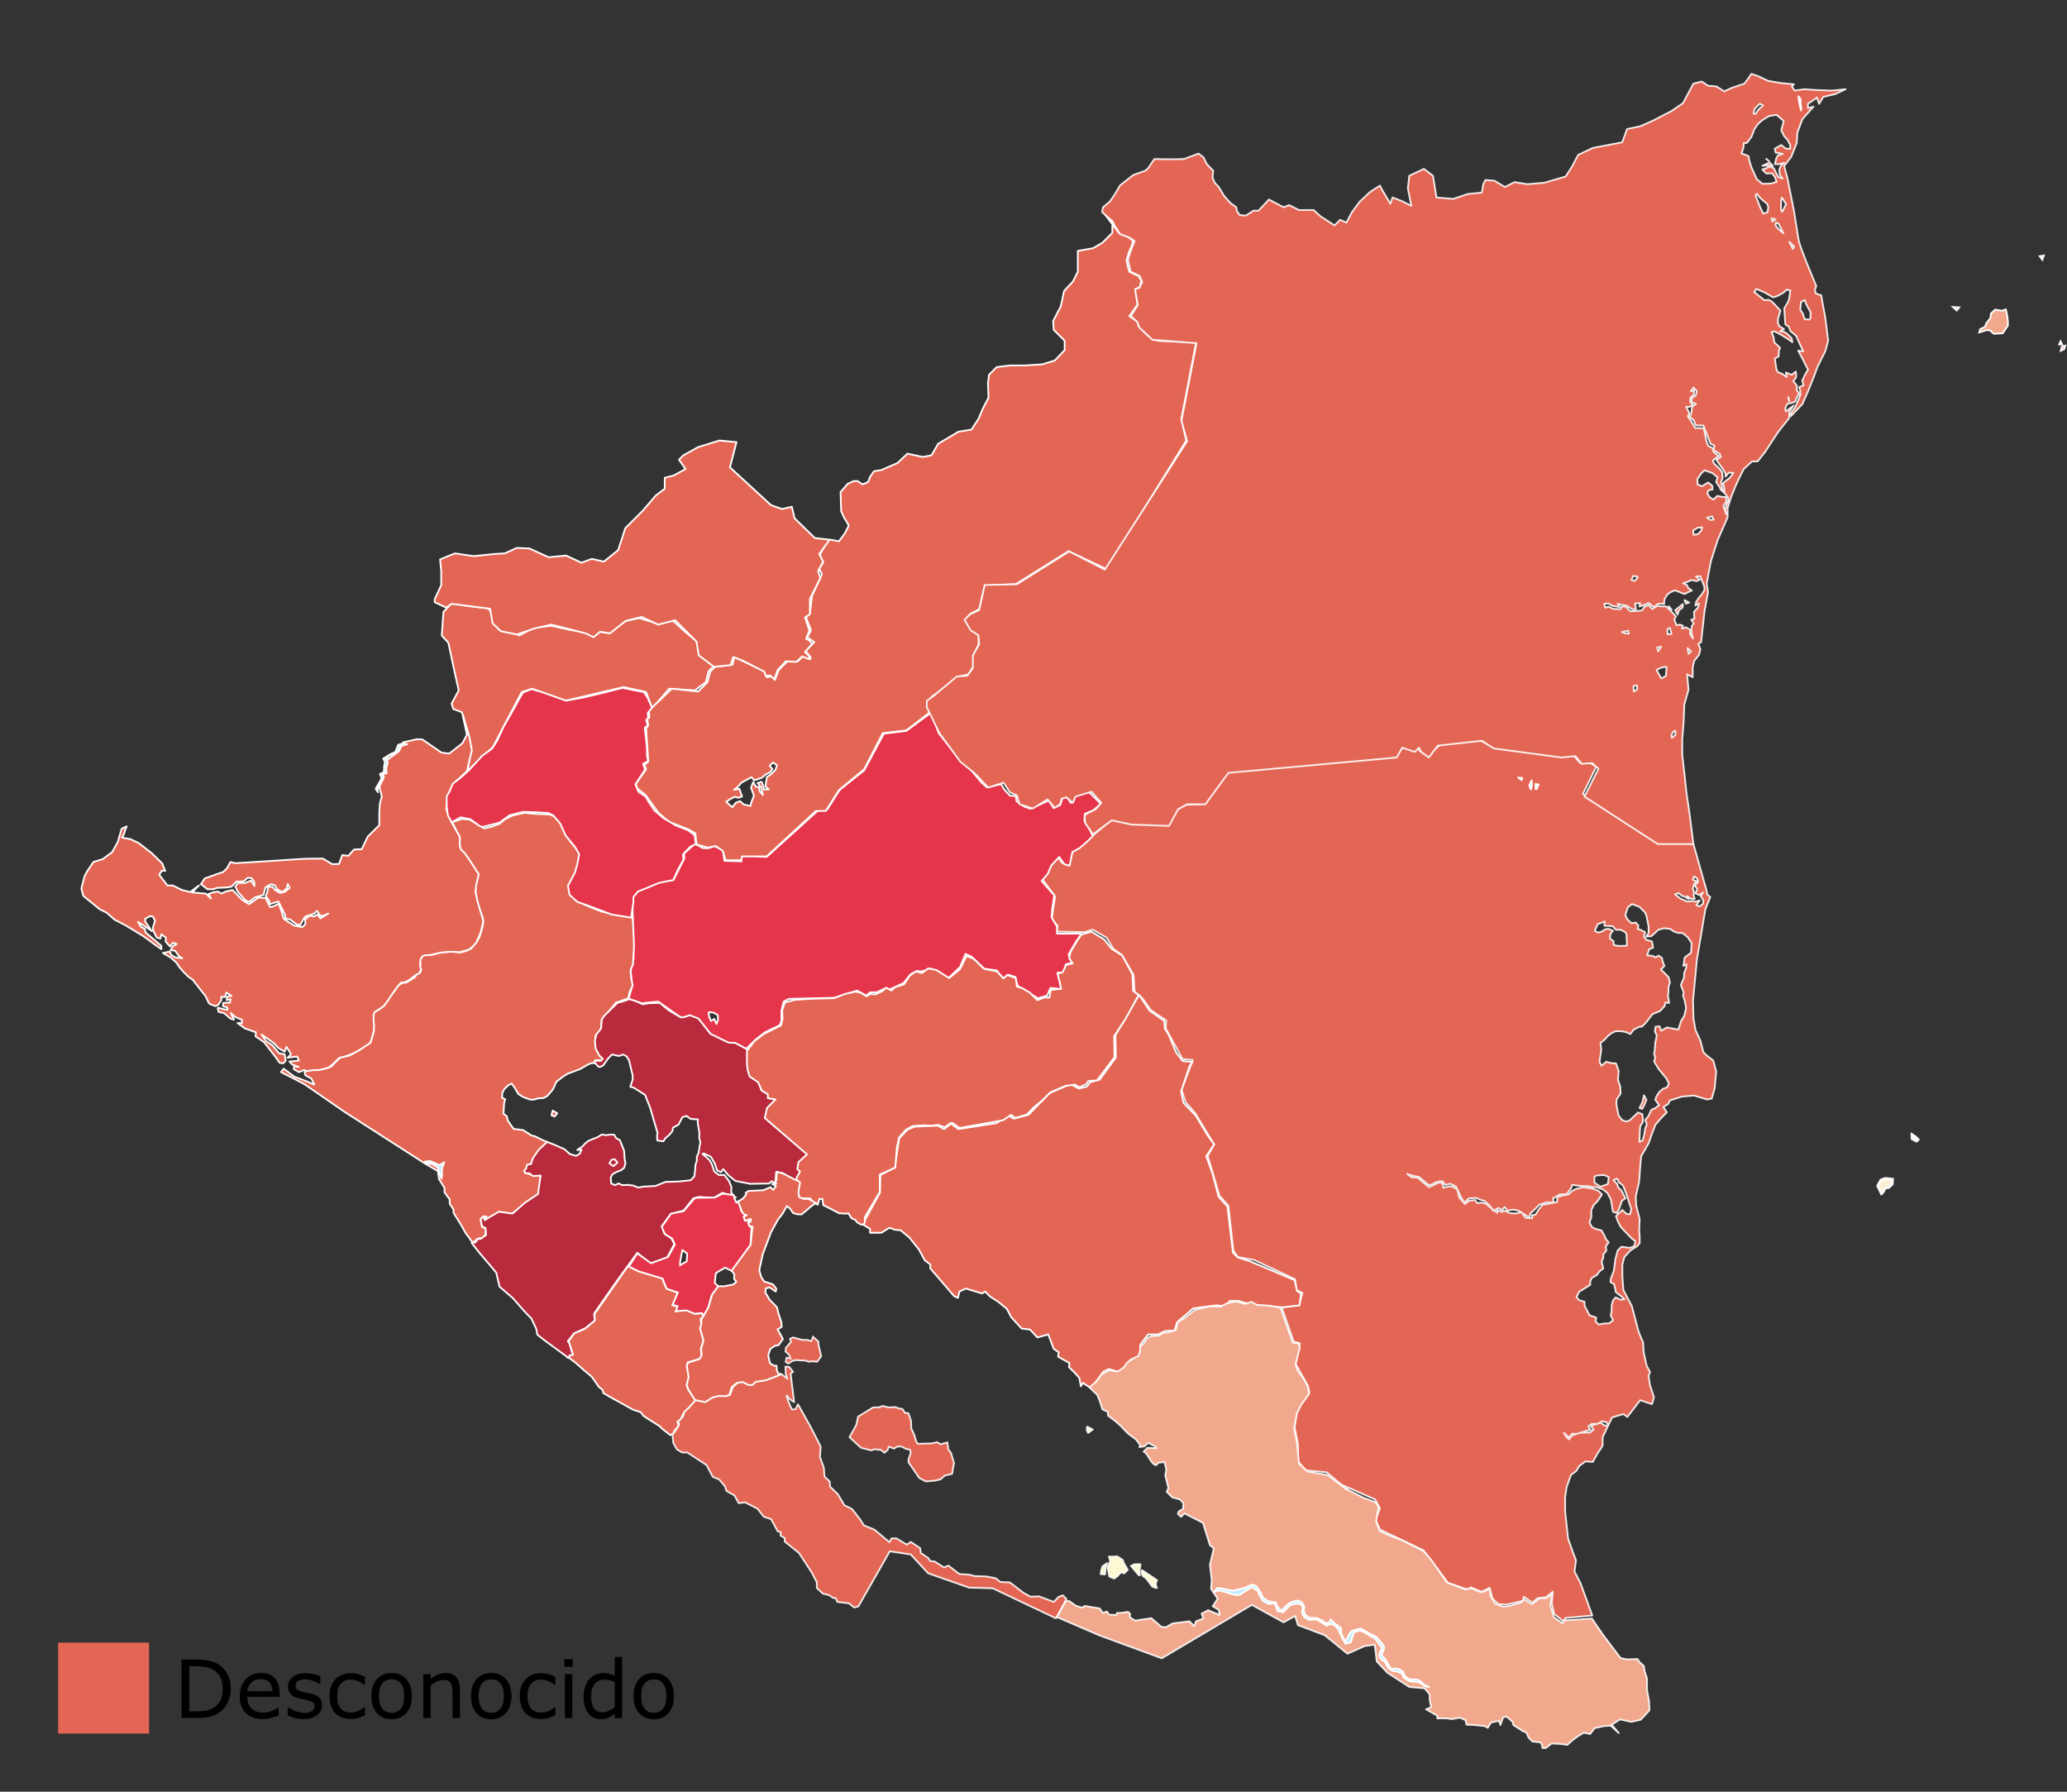
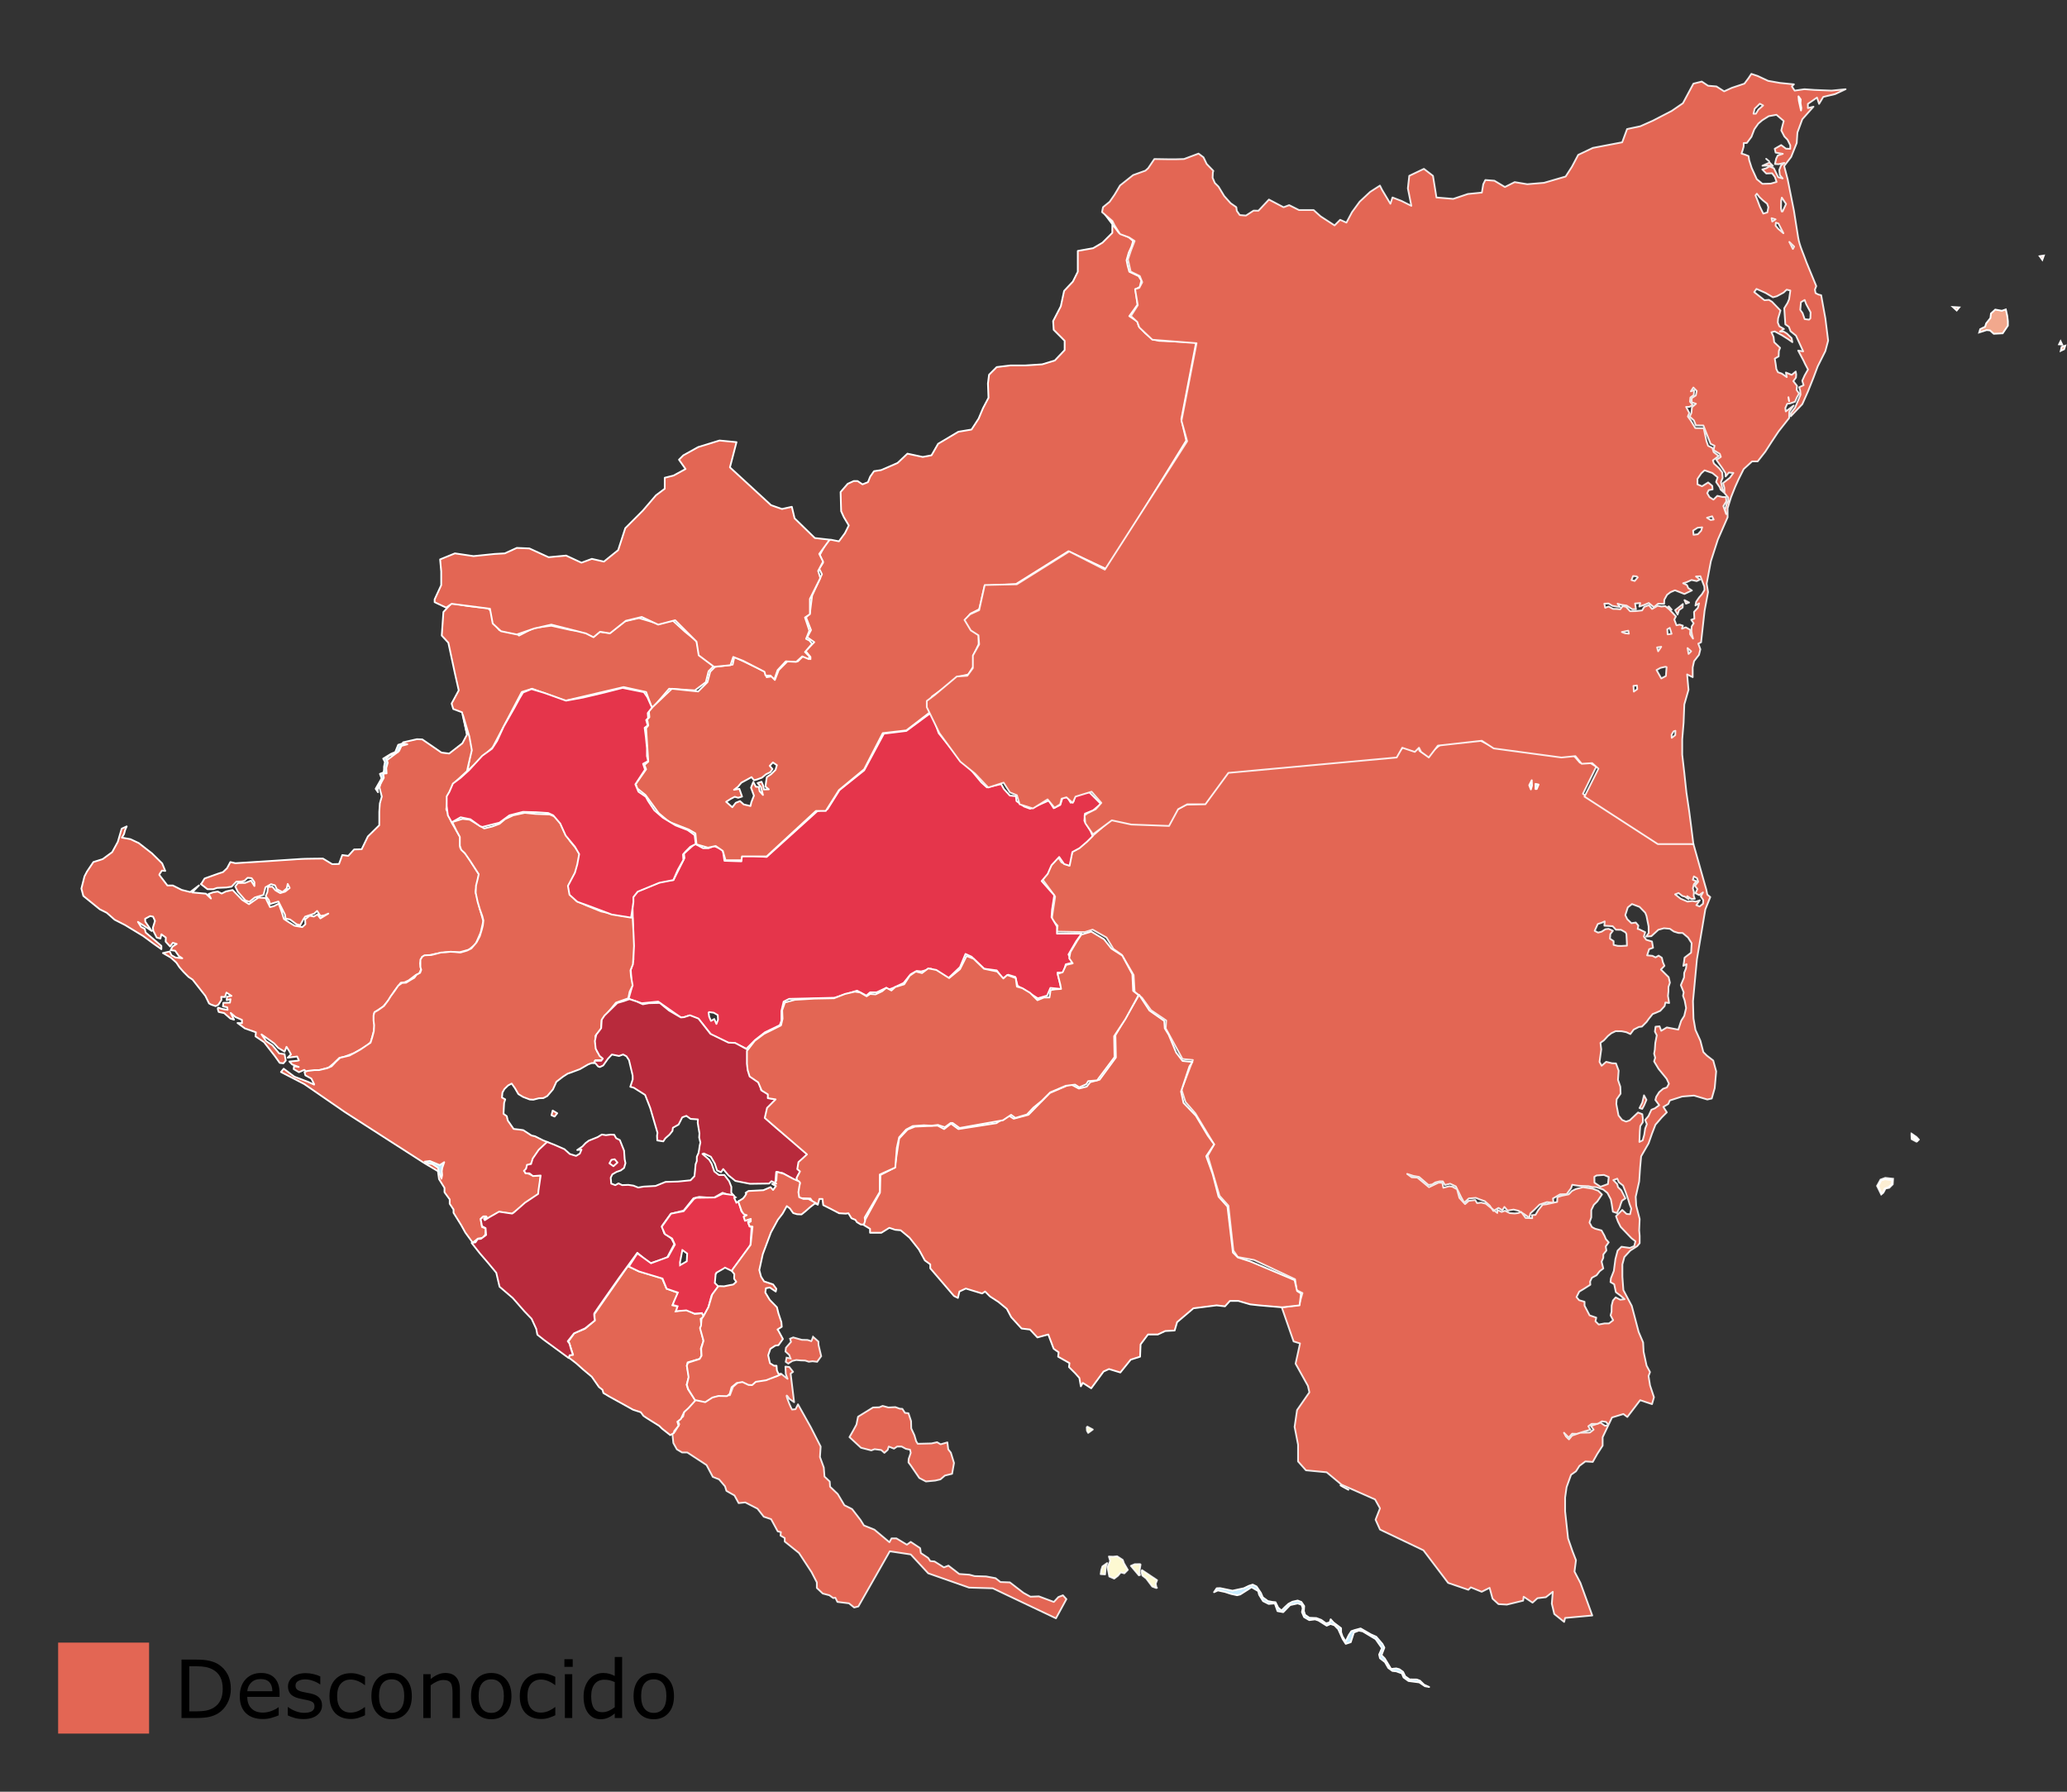
<svg xmlns="http://www.w3.org/2000/svg" xmlns:ns1="http://sodipodi.sourceforge.net/DTD/sodipodi-0.dtd" xmlns:ns2="http://www.inkscape.org/namespaces/inkscape" font-size="12" font-style="normal" font-weight="normal" height="364" stroke-miterlimit="10" width="420" id="svg2471" ns1:version="0.32" ns2:version="0.92.4 (5da689c313, 2019-01-14)" ns1:docname="Suspected_COVID-19_cases_in_Nicaragua.svg" ns2:output_extension="org.inkscape.output.svg.inkscape" version="1.0" style="font-style:normal;font-weight:normal;font-size:12px;font-family:Dialog;display:inline;color-interpolation:auto;fill:#000000;fill-opacity:1;stroke:#000000;stroke-width:1;stroke-linecap:square;stroke-linejoin:miter;stroke-miterlimit:10;stroke-dasharray:none;stroke-dashoffset:0;stroke-opacity:1;color-rendering:auto;image-rendering:auto;shape-rendering:auto;text-rendering:auto">
  <rect width="100%" height="100%" fill="#333333" stroke="none" />
  <ns1:namedview ns2:window-height="837" ns2:window-width="1440" ns2:pageshadow="2" ns2:pageopacity="0.0" guidetolerance="10.0" gridtolerance="10.0" objecttolerance="10.0" borderopacity="1.0" bordercolor="#666666" pagecolor="#ffffff" id="base" showgrid="false" ns2:zoom="1.7527474" ns2:cx="210" ns2:cy="181.99998" ns2:current-layer="layer4" showguides="false" ns2:guide-bbox="true" borderlayer="true" ns2:window-x="-8" ns2:window-y="-8" ns2:window-maximized="1" ns2:snap-nodes="true" fit-margin-top="0" fit-margin-left="0" fit-margin-right="0" fit-margin-bottom="0" ns2:snap-bbox="true" ns2:bbox-nodes="true" ns2:bbox-paths="true" ns2:snap-bbox-edge-midpoints="true" ns2:snap-bbox-midpoints="true" ns2:object-paths="true" ns2:object-nodes="true" ns2:snap-intersection-paths="true" ns2:snap-smooth-nodes="true" ns2:snap-midpoints="true" ns2:snap-center="true" ns2:snap-object-midpoints="true" ns2:snap-text-baseline="true" />
  <defs id="genericDefs">
    <ns2:perspective id="perspective2539" ns2:persp3d-origin="700 : 397.33333 : 1" ns2:vp_z="1400 : 596 : 1" ns2:vp_y="0 : 1000 : 0" ns2:vp_x="0 : 596 : 1" ns1:type="inkscape:persp3d" />
    <defs id="defs1">
      <clipPath clipPathUnits="userSpaceOnUse" id="clipPath1">
        <path d="m 0,0 1400,0 0,1192 -1400,0 z" id="path2478" ns2:connector-curvature="0" />
      </clipPath>
    </defs>
    <ns2:perspective ns1:type="inkscape:persp3d" ns2:vp_x="0 : 526.18109 : 1" ns2:vp_y="0 : 1000 : 0" ns2:vp_z="744.09448 : 526.18109 : 1" ns2:persp3d-origin="372.04724 : 350.78739 : 1" id="perspective2675" />
    <ns2:perspective ns1:type="inkscape:persp3d" ns2:vp_x="0 : 526.18109 : 1" ns2:vp_y="0 : 1000 : 0" ns2:vp_z="744.09448 : 526.18109 : 1" ns2:persp3d-origin="372.04724 : 350.78739 : 1" id="perspective2702" />
    <ns2:perspective ns1:type="inkscape:persp3d" ns2:vp_x="0 : 0.5 : 1" ns2:vp_y="0 : 1000 : 0" ns2:vp_z="1 : 0.5 : 1" ns2:persp3d-origin="0.5 : 0.33333333 : 1" id="perspective3920" />
    <ns2:perspective id="perspective3505" ns2:persp3d-origin="143 : 62 : 1" ns2:vp_z="286 : 93 : 1" ns2:vp_y="0 : 1000 : 0" ns2:vp_x="0 : 93 : 1" ns1:type="inkscape:persp3d" />
    <ns2:perspective id="perspective10" ns2:persp3d-origin="372.04724 : 350.78739 : 1" ns2:vp_z="744.09448 : 526.18109 : 1" ns2:vp_y="0 : 1000 : 0" ns2:vp_x="0 : 526.18109 : 1" ns1:type="inkscape:persp3d" />
    <ns2:perspective ns1:type="inkscape:persp3d" ns2:vp_x="0 : 526.18109 : 1" ns2:vp_y="0 : 1000 : 0" ns2:vp_z="744.09448 : 526.18109 : 1" ns2:persp3d-origin="372.04724 : 350.78739 : 1" id="perspective2390" />
  </defs>
  <g style="display:inline" ns2:label="base" id="layer2" ns2:groupmode="layer" transform="translate(0,-828)" />
  <g style="display:inline" ns2:label="coastline" id="layer6" ns2:groupmode="layer" transform="translate(0,-828)" />
  <g style="display:inline" ns2:label="water_line" id="layer9" ns2:groupmode="layer" transform="translate(0,-828)" />
  <g style="display:inline;opacity:0.5" ns2:label="admin2" id="layer3" ns2:groupmode="layer" transform="translate(0,-828)">
-     <path style="font-style:normal;font-weight:normal;font-size:12px;font-family:Dialog;display:inline;overflow:visible;visibility:visible;opacity:1;fill:none;fill-opacity:1;fill-rule:evenodd;stroke:#ffffff;stroke-width:1.148;stroke-linecap:round;stroke-linejoin:round;stroke-miterlimit:7.614;stroke-dasharray:none;stroke-dashoffset:0;stroke-opacity:1;marker:none;marker-start:none;marker-mid:none;marker-end:none;enable-background:accumulate" id="path2590" d="m 377.894,902.888 3.168,-2.011 -0.231,-3.415 -1.312,-2.524 -0.915,-2.332 1.024,-3.037 4.61,-3.851 2.04,-1.042 2.829,-0.656 2.554,-1.679 2.144,-2.568 1.851,-2.102" clip-path="url(#clipPath1)" ns2:connector-curvature="0" transform="matrix(0.305,0,0,0.305,-0.07,828.43)" />
-     <path style="font-style:normal;font-weight:normal;font-size:12px;font-family:Dialog;display:inline;overflow:visible;visibility:visible;opacity:1;fill:none;fill-opacity:1;fill-rule:evenodd;stroke:#ffffff;stroke-width:1.148;stroke-linecap:round;stroke-linejoin:round;stroke-miterlimit:7.614;stroke-dasharray:none;stroke-dashoffset:0;stroke-opacity:1;marker:none;marker-start:none;marker-mid:none;marker-end:none;enable-background:accumulate" id="path2692" d="m 372.418,545.28 -2.694,-2.41 -0.638,-0.77" clip-path="url(#clipPath1)" ns2:connector-curvature="0" transform="matrix(0.305,0,0,0.305,-0.07,828.43)" />
-     <path style="font-style:normal;font-weight:normal;font-size:12px;font-family:Dialog;display:inline;overflow:visible;visibility:visible;opacity:1;fill:none;fill-opacity:1;fill-rule:evenodd;stroke:#ffffff;stroke-width:1.148;stroke-linecap:round;stroke-linejoin:round;stroke-miterlimit:7.614;stroke-dasharray:none;stroke-dashoffset:0;stroke-opacity:1;marker:none;marker-start:none;marker-mid:none;marker-end:none;enable-background:accumulate" id="path2844" d="m 424.947,832.874 -5.973,9.005" clip-path="url(#clipPath1)" ns2:connector-curvature="0" transform="matrix(0.305,0,0,0.305,-0.07,828.43)" />
-   </g>
+     </g>
  <g style="display:inline" ns2:label="land" id="layer1" ns2:groupmode="layer" transform="translate(0,-828)">
    <g id="g3081" style="fill:#fceed3;fill-opacity:1;stroke:#ffffff;stroke-width:1.148;stroke-miterlimit:7.614;stroke-dasharray:none" transform="matrix(0.305,0,0,0.305,-0.07,828.43)">
      <title id="title3089">Region Autnoma del Atlantico Sur</title>
      <path id="path3781" d="m 1250.726,788.502 2.791,5.698 1.395,-1.163 1.512,-2.791 2.442,-0.465 2.326,-2.326 0.233,-3.721 -5.233,-0.581 -3.14,1.163 z" style="font-style:normal;font-weight:normal;font-size:12px;font-family:Dialog;display:inline;fill:#fceed3;fill-opacity:1;stroke:#ffffff;stroke-width:1.148;stroke-linecap:butt;stroke-linejoin:miter;stroke-miterlimit:7.614;stroke-dasharray:none;stroke-dashoffset:0;stroke-opacity:0.882" ns2:connector-curvature="0" />
      <path id="path3783" d="m 1273.634,754.781 0.116,2.558 3.256,1.744 1.628,-1.395 -1.628,-1.744 -3.372,-2.326 z" style="font-style:normal;font-weight:normal;font-size:12px;font-family:Dialog;display:inline;fill:#fceed3;fill-opacity:1;stroke:#ffffff;stroke-width:1.148;stroke-linecap:round;stroke-linejoin:round;stroke-miterlimit:7.614;stroke-dasharray:none;stroke-dashoffset:0;stroke-opacity:0.882" ns2:connector-curvature="0" />
      <path clip-path="url(#clipPath1)" d="m 749.305,638.669 6.838,10.924 -0.28,6.711 0.252,3.221 2.554,2.28 1.452,0.327" id="path2550" style="font-style:normal;font-weight:normal;font-size:12px;font-family:Dialog;display:inline;overflow:visible;visibility:visible;opacity:1;fill:#fceed3;fill-opacity:1;fill-rule:evenodd;stroke:#ffffff;stroke-width:1.148;stroke-linecap:round;stroke-linejoin:round;stroke-miterlimit:7.614;stroke-dasharray:none;stroke-dashoffset:0;stroke-opacity:1;marker:none;marker-start:none;marker-mid:none;marker-end:none;enable-background:accumulate" ns1:nodetypes="cccccc" ns2:connector-curvature="0" />
      <path style="fill:#e36654;fill-opacity:1;stroke:#ffffff;stroke-width:0.5;stroke-linecap:round;stroke-linejoin:round;stroke-miterlimit:7.614;stroke-dasharray:none;stroke-opacity:0.882" d="m 429.682,214.922 -8.025,0.43 -3.582,0.859 -3.871,3.01 -2.148,-1.289 -0.287,-1.004 -2.006,0.574 -2.438,-0.717 -2.578,3.01 -26.227,1.146 -5.588,0.43 -16.338,2.293 -6.734,9.602 -5.59,0.287 -2.865,1.576 -2.438,4.299 -11.32,-0.43 -4.873,-1.291 -5.59,4.873 -5.732,3.869 -1.146,4.73 -2.148,-0.861 -1.004,-1.576 -2.006,2.438 -2.436,4.154 3.582,4.873 -1.004,6.592 1.721,1.863 -0.287,1.721 8.168,0.143 2.293,-0.717 4.014,2.293 2.006,3.297 2.436,1.719 3.439,5.875 0.287,4.873 2.15,1.721 2.58,3.582 4.441,3.01 -0.143,2.293 4.871,8.885 3.01,0.287 -3.295,8.598 1.146,3.584 2.865,3.295 5.445,9.029 -1.863,3.295 3.439,11.609 2.58,2.865 1.434,13.041 1.289,1.863 4.73,0.859 11.895,5.59 0.43,3.152 1.719,0.859 -1.002,3.439 -5.016,0.717 3.439,9.889 1.861,0.572 -1.289,5.877 3.582,6.447 0.43,1.863 -3.582,5.16 -0.717,4.871 1.004,5.16 0,4.873 2.293,2.578 6.02,0.574 4.299,3.582 9.744,4.299 1.434,2.58 -1.289,3.297 1.289,2.865 12.611,6.02 7.164,9.459 5.877,2.006 0.717,-0.717 3.152,1.289 2.293,-1.146 0.859,3.152 1.721,1.578 2.436,0.143 4.729,-1.146 0.145,-1.146 2.578,1.719 1.434,-1.289 2.436,-0.287 2.008,-1.576 -0.287,3.439 0.717,3.01 2.865,2.293 0.287,-1.146 7.883,-0.717 -3.439,-9.457 -1.721,-3.297 0.43,-3.297 -1.002,-2.578 -1.291,-3.727 -0.859,-7.883 0,-4.012 0.43,-3.01 1.291,-3.582 1.432,-1.004 1.004,-1.576 1.719,-1.289 2.15,0.143 1.289,-2.293 1.576,-2.436 0,-2.438 1.66,-3.494 -0.971,0.172 -1.277,-0.902 -0.604,0.201 -0.244,0.148 -0.201,0 -1.783,0.594 0.799,1.076 -1.092,0.84 -2.793,0.062 -2.383,0.82 -0.887,1.104 -0.883,-0.871 -0.562,-1.047 1.373,1.396 0.992,-1.127 1.316,0.047 2.516,-0.793 1.48,-0.393 -0.617,-1.023 0.959,-0.686 1.564,0 0.445,-0.148 1.006,-0.611 1.182,0.199 0.703,0.861 1.025,-2.158 3.295,-1.002 1.146,0.859 3.727,-4.873 3.439,1.146 0.572,-2.006 -1.146,-3.439 -0.43,-2.723 0.43,-1.146 -1.002,-1.863 -0.861,-4.012 -0.143,-2.723 -1.289,-3.01 -2.006,-7.596 -1.146,-2.15 -1.291,-2.436 -0.287,-3.869 0,-3.584 0.574,-2.148 1.719,-1.863 2.008,-1.289 0.715,-0.861 0,-2.148 -0.143,-1.576 0.143,-3.297 -1.002,-3.869 -0.143,-2.58 1.002,-4.441 0.287,-4.156 0.287,-3.152 2.148,-3.727 1.004,-2.867 1.002,-2.578 1.863,-2.15 1.434,-1.434 -1.004,-1.576 1.434,-0.859 0.43,-1.004 3.584,-1.146 3.439,-0.285 3.869,1.146 1.289,-0.287 0.859,-3.01 0.43,-4.873 -0.859,-3.152 -1.863,-1.434 -1.002,-1.002 -0.861,-3.297 -1.432,-3.152 -0.574,-3.297 -0.143,-5.016 1.146,-12.18 2.436,-14.475 1.434,-3.584 -0.859,-0.715 -0.287,-1.434 -0.859,-3.01 -2.867,-10.176 -2.293,-0.715 -6.592,0.143 -1.863,0 -21.352,-14.045 3.869,-7.881 -1.863,-1.146 -2.867,0 -1.863,-2.15 -4.729,0.145 -18.631,-2.58 -3.725,-1.863 z m 62.035,39.436 0.916,0.539 0.33,1.014 -0.973,1.178 0.752,0.947 -0.576,1.211 1.078,0.537 1.104,-0.775 -0.633,1.146 0.723,1.076 -0.065,1.055 -0.998,0.797 -0.947,-0.379 1.002,-1.412 -1.172,0.396 -0.949,-0.195 -1.459,0.184 -1.998,-0.863 -1.596,-1.246 1.012,-0.373 1.1,0.848 0.711,0.193 1.1,0.746 -0.408,-0.891 1.15,0.799 1.061,-0.01 -0.33,-0.889 0.072,-1.141 -0.301,-1.018 0.285,-1.189 0.756,-0.896 -1.053,-0.406 0.307,-0.982 z m -17.979,8.023 2.211,0.84 1.641,1.688 0.357,0.914 0.613,3.047 0.021,1.922 -0.732,1.027 1.512,-0.105 2.041,-1.863 1.623,-0.441 1.717,0.156 1.152,0.797 1.318,0.41 1.242,0.021 1.568,1.322 1.031,1.627 -0.15,2.75 -1.902,1.449 -0.182,1.426 -0.176,0.957 0.934,-0.479 -0.156,1.217 -0.52,1.291 -0.047,1.35 -0.938,2.219 0.84,2.09 -0.201,1.01 0.48,1.357 0.414,2.188 -0.291,1.225 -0.248,1.053 -0.896,1.439 -0.83,2.547 -3.326,-0.641 -1.631,0.986 -0.482,-1.305 -1.164,0.111 -0.182,1.424 0.539,1.074 -0.434,2.227 -0.129,1.926 -0.211,1.184 0.324,1.174 -0.334,1.061 1.287,2.148 1.162,1.426 1.197,1.469 0.664,1.439 -0.598,1.08 -1.09,0.373 -1.152,0.994 -0.842,1.336 -0.252,0.932 1.111,1.5 -1.23,0.912 -1.037,0.426 -0.848,1.83 -0.953,1.146 0.492,1.209 -0.496,1.291 -0.266,1.762 -0.447,1.629 -0.961,0.479 0.131,-3.166 0.129,-1.453 0.73,-1.105 0.018,-1.084 -0.166,-1.254 -1.234,-0.488 -2.414,2.273 -1.062,0.373 -1.156,-0.484 -1.035,-1.314 -0.637,-3.309 0.102,-1.375 1.135,-1.617 -0.074,-2.027 -0.682,-1.984 0.086,-1.15 0.113,-1.52 -0.785,-2.117 -1.137,-0.043 -1.711,-0.416 -1.314,1.148 -0.617,-1.125 0.506,-3.629 -0.234,-1.898 1.016,-0.738 1.156,-1.254 1.018,-0.814 1.227,-0.578 1.771,0.027 1.344,0.279 1.156,0.537 0.971,-1.309 1.504,-0.762 0.891,-0.109 1.346,-1.355 0.621,-0.873 1.135,-1.41 1.012,-0.398 1.197,-0.527 1.266,-1.381 0.229,-1.035 1.076,0.148 -0.139,-0.912 -0.193,-1.146 0.137,-1.355 0.012,-1.264 0.418,-1.24 -0.371,-1.59 -2.24,-2.217 1.023,-1.074 -0.461,-1.057 -0.297,-1.293 -0.943,-0.611 -0.881,0.506 -0.918,-0.457 -1.533,-0.127 0.584,-1.783 1.145,-0.424 -0.314,-1.822 -1.66,-0.492 -0.699,-0.947 0.391,-1.266 -1.844,-0.881 -0.338,-0.062 0.201,-0.957 -0.756,-0.895 -1.273,0.188 -1.199,-1.16 -0.564,-1.178 0.725,-2.248 1.207,-0.967 z m -7.916,5.043 -0.1,1.246 2.406,0.141 0.965,1.027 1.455,0.023 1.285,0.721 0.285,0.471 0.123,2.234 0.035,1.17 -1.656,0.09 -1.045,-0.027 -1.16,-0.277 -0.01,-1.117 -1.049,-0.691 0.102,-1.322 0.756,-0.975 -1.262,-0.566 -0.928,0.117 -1.098,0.709 -1.018,0.27 -0.99,-0.508 0.904,-1.984 1.09,-0.348 0.908,-0.402 z m 11.402,50.473 -0.482,2.096 -0.818,1.598 0.789,0.246 0.545,-1.004 0.686,-1.625 -0.719,-1.311 z m -68.742,22.807 1.842,0.596 1.607,0.281 2.74,2.35 1.084,-0.166 0.906,-0.586 1.246,-0.32 0.924,0.014 0.619,1.047 1.512,-0.369 1.652,0.777 1.461,3.006 0.953,1.754 1.338,-1.254 2.062,-0.178 1.051,0.43 1.549,0.543 1.408,1.266 0.543,0.787 0.789,0.637 1.219,-0.738 1.127,0.666 0.594,-0.953 0.936,1.053 1.721,-0.287 1.42,0.334 0.684,0.408 0.145,-0.049 0.174,0.238 0.646,0.387 1.49,1.035 0.336,-1.268 1.098,-0.998 1.555,-1.535 2.148,-0.721 1.852,0.18 0.045,-0.01 -0.139,-1.234 2.053,-1.189 1.896,-0.057 1.299,-1.738 0.332,-0.982 0,-0.002 1.791,0.285 2.902,0.123 1.105,0.25 1.242,0.045 1.943,0.68 1.232,0.992 0.986,1.871 0.229,1.209 0.367,2.354 1.162,0.4 0.812,-1.605 0.293,-0.988 0.387,-1.006 0.986,-0.66 -1.178,-2.33 -0.963,-0.924 -0.25,-0.912 -1.117,-1.135 1.143,-0.424 0.459,1.047 1.227,0.953 0.734,1.883 0.834,2.428 0.301,1.043 0.508,1.332 -0.344,1.631 -1.002,-0.068 -1.266,-1.172 -1.828,1.824 0.578,1.568 0.768,1.518 3.143,3.295 1.158,0.898 -0.355,1.381 -1.25,0.541 -2.441,-0.346 -1.127,1.125 -0.645,2.457 -0.449,3.42 -0.852,2.168 -0.123,1.09 1.072,0.639 0.49,2.293 1.383,1.035 1.146,1.004 -1.27,0.137 -1.309,-0.67 -0.805,0.922 -0.365,1.449 -0.029,1.791 -0.279,1.061 0.742,1.414 -1.201,0.916 -1.318,0.01 -1.666,0.312 -0.951,-0.93 0.236,-1.07 -1.936,-0.664 -0.469,-0.896 -0.992,-1.904 -0.008,-1.143 -1.584,-0.459 -0.744,-0.9 0.789,-1.572 1.357,-0.811 1.865,-1.191 -0.065,-0.936 0.518,-1.084 1.357,-0.732 0.916,-1.18 1.041,-0.789 -0.496,-1.982 0.49,-1.107 0.016,-0.986 0.889,-1.129 -0.191,-1.199 0.861,-1.18 -0.83,-0.949 -0.393,-0.959 -0.861,-1.553 -1.867,-0.496 -0.916,-0.48 -0.719,-1.311 0.523,-1.498 0.006,-2.104 0.738,-1.547 1.018,-0.996 1.352,-2.006 -1.092,-1.08 -1.629,-0.598 -1.545,-0.238 -1.248,-0.193 -2.094,0.541 -1.117,0.553 -0.93,0.971 -1.979,0.406 -1.316,0.404 -0.074,1.4 -1.062,0.229 0.002,0.014 -0.047,-0.004 -2.105,0.451 -0.998,0.105 -1.291,1.617 -0.785,1.338 -1.031,0.09 0.092,0.883 -1.926,-0.08 -1.08,-1.484 -0.318,-0.189 -0.799,0.266 -0.979,0.115 -1.424,-0.1 -1.389,-0.695 -0.982,0.35 -1.232,-0.59 -0.014,0.883 -0.881,-0.711 -0.246,0.15 -0.543,-0.787 -1.67,-1.348 -1.316,-0.305 -1.217,0.139 -0.541,-0.891 -1.879,0.232 -1.068,0.945 -1.639,-1.789 -0.678,-2.502 -1.336,-0.746 -0.922,-0.143 -1.723,0.443 -0.322,-1.484 -1.109,0.01 -2.74,1.312 -3.367,-2.799 -1.637,-0.074 -1.334,-0.979 z m 57.123,0.305 1.391,0.594 -0.121,1.088 -0.121,0.959 -2.152,0.773 -1.75,-1.17 -0.027,-1.715 0.641,-0.379 2.141,-0.15 z" transform="matrix(2.295,0,0,2.295,0.229,-1.409)" id="path3007" ns2:connector-curvature="0" />
      <path clip-path="url(#clipPath1)" d="m 1277.444,758.54 -2.389,-2.01 -0.75,-2.04 3.641,3.046 z" id="path2530" style="display:inline;overflow:visible;visibility:visible;opacity:1;fill:#fceed3;fill-opacity:1;fill-rule:evenodd;stroke:#ffffff;stroke-width:1.148;stroke-linecap:butt;stroke-linejoin:miter;stroke-miterlimit:7.614;stroke-dasharray:none;stroke-dashoffset:0;stroke-opacity:1;marker:none;marker-start:none;marker-mid:none;marker-end:none;enable-background:accumulate" ns2:connector-curvature="0" />
      <path clip-path="url(#clipPath1)" d="m 1253.704,793.691 -2.15,-5.164 1.885,-3.661 2.56,-0.789 4.72,0.562 -0.109,2.62 -2.16,2.047 -2.623,0.966 -0.888,2.189 z" id="path2532" style="display:inline;overflow:visible;visibility:visible;opacity:1;fill:#fceed3;fill-opacity:1;fill-rule:evenodd;stroke:#ffffff;stroke-width:1.148;stroke-linecap:butt;stroke-linejoin:miter;stroke-miterlimit:7.614;stroke-dasharray:none;stroke-dashoffset:0;stroke-opacity:1;marker:none;marker-start:none;marker-mid:none;marker-end:none;enable-background:accumulate" ns2:connector-curvature="0" />
    </g>
    <path style="fill:#e5354b;fill-opacity:1;stroke:#ffffff;stroke-width:0.35;stroke-linecap:round;stroke-linejoin:round;stroke-miterlimit:7.614;stroke-dasharray:none;stroke-opacity:1" d="m 189.28,972.706 -5.12,3.784 -4.564,0.556 -4.009,7.458 -5.008,4.007 -2.45,3.896 -2.003,0.334 -10.352,9.352 -4.119,-0.335 -1.002,0.112 0,1.113 -3.451,-0.111 -0.334,-2.227 -1.781,-0.779 -1.113,0.446 -1.113,0 -1.669,-0.89 -2.227,2.003 0.112,0.891 -2.227,4.452 -1.892,0.112 -5.343,2.115 -1.113,1.336 0.221,12.578 -0.556,2.115 0.223,3.563 -0.667,2.338 2.671,0.89 3.339,-0.334 4.787,3.339 1.336,-0.444 2.115,0.667 2.673,3.34 3.451,1.559 1.224,0 2.338,1.113 1.781,-1.782 2.003,-1.559 3.006,-1.446 0.334,-0.891 0,-2.003 0.446,-1.892 1.113,-0.557 9.239,-0.223 4.564,-1.448 1.892,1.002 0.779,-0.667 1.336,0 1.892,-0.891 0.556,0.334 0.891,-0.334 2.115,-1.002 1.446,-1.78 1.225,-0.669 0.89,0.112 2.004,-0.556 3.562,1.892 2.338,-2.227 1.113,-2.671 1.225,0.556 2.561,2.45 2.559,0.334 1.225,1.669 1.113,-0.779 1.446,0.446 0.446,1.781 4.119,2.559 1.892,-0.556 0.667,-1.559 2.227,0.223 -0.779,-3.34 1.224,0 0.446,-1.669 1.336,-0.334 -0.779,-1.669 1.559,-2.673 1.113,-1.557 -5.009,0 0,-1.448 -1.113,-1.892 0.112,-1.559 0.444,-2.894 -2.559,-2.894 1.224,-1.446 0.779,-1.781 1.559,-1.669 1.002,1.446 1.113,0.334 0.556,-2.782 1.448,-0.779 1.559,-1.336 1.113,-1.113 -0.446,-1.113 -1.225,-2.004 0.112,-1.446 1.669,-0.669 1.559,-1.336 -2.338,-2.338 -1.113,0.112 -1.781,0.444 -0.334,1.336 -0.556,0.223 -0.669,-1.113 -1.001,0.111 -0.446,1.448 -1.336,0.667 -1.002,-1.559 -3.784,1.671 -1.225,-0.446 -1.559,-1.113 -0.111,-1.002 -1.225,-0.111 -1.224,-1.336 -0.556,-1.002 -2.894,0.667 -1.114,-1.001 -2.226,-2.673 -2.115,-1.78 -1.559,-2.115 -2.782,-3.451 -1.448,-4.23 z m -45.188,60.904 0.943,0.134 0.812,0.478 0.048,0.945 -0.32,0.852 -0.438,-1.002 -0.67,0.395 -0.364,-0.84 -0.124,-0.855 0.112,-0.108 z" id="path3880" ns2:connector-curvature="0">
      <title id="title4548">Matagalpa</title>
    </path>
    <path style="fill:#e36654;fill-opacity:1;stroke:#ffffff;stroke-width:0.35;stroke-linecap:round;stroke-linejoin:round;stroke-miterlimit:7.614;stroke-dasharray:none;stroke-opacity:1" d="m 94.995,984.616 0.668,-4.007 -1.781,-7.904 -1.781,-0.668 -0.334,-1.113 1.447,-2.672 -0.779,-3.451 -1.336,-6.234 -1.336,-1.447 0.334,-4.787 1.67,-1.781 3.34,0.557 4.007,0.445 1.113,1.002 -0.111,1.67 1.336,1.781 2.004,0.334 1.447,0.334 0.557,0.445 3.006,-1.558 3.562,-0.445 4.007,0.891 2.783,0.334 1.781,1.002 1.224,-1.002 2.004,0.223 3.117,-2.338 2.894,-0.668 3.34,1.002 1.113,-0.223 1.224,-0.111 1.113,-0.223 2.56,2.338 2.338,1.892 0.557,2.338 3.228,2.449 -1.336,1.336 -0.557,2.226 -2.226,1.67 -5.232,-0.334 -3.451,4.007 -1.224,-3.34 -4.564,-1.002 -11.911,2.783 -6.679,-2.449 -2.115,0.668 -5.9,11.243 z" id="path3027" ns2:connector-curvature="0">
      <title id="title3753">Madriz</title>
    </path>
    <path style="fill:#e36654;fill-opacity:1;stroke:#ffffff;stroke-width:0.35;stroke-linecap:round;stroke-linejoin:round;stroke-miterlimit:7.614;stroke-dasharray:none;stroke-opacity:1" d="m 175.282,1076.737 1.505,0.903 0,0.802 2.307,0 1.605,-1.003 1.204,0.401 1.103,0.1 1.806,1.505 1.906,2.408 1.204,2.207 1.103,0.803 0,0.803 4.815,5.617 0.803,0.401 0.301,-1.304 1.304,-0.602 3.31,1.003 0.602,-0.401 1.003,1.003 1.705,1.104 1.705,1.404 0.903,1.705 2.107,2.307 1.705,0.201 1.505,1.605 2.207,-0.602 1.103,2.909 1.003,0.702 -0.1,0.903 2.307,1.304 -0.1,0.803 1.204,1.204 0.903,1.003 0.301,1.705 0.401,-0.702 1.705,1.104 2.508,-3.411 1.103,-0.502 2.307,0.702 2.107,-2.608 1.906,-0.602 0.1,-2.508 1.505,-2.006 2.006,0 1.505,-0.702 1.906,-0.1 0.502,-1.705 3.31,-2.809 4.715,-0.602 1.705,0.201 1.003,-1.103 1.705,0 2.408,0.702 1.806,0.201 4.715,0.401 3.511,-0.401 0.301,-2.408 -0.803,-0.502 -0.502,-2.207 -9.028,-3.812 -2.508,-0.802 -1.003,-1.003 -1.103,-9.329 -1.806,-2.006 -1.204,-4.615 -1.304,-3.611 1.605,-2.408 -1.304,-1.806 -2.408,-4.013 -2.508,-2.608 -0.502,-2.307 0.803,-2.408 0.903,-2.708 0.602,-0.903 -2.006,-0.201 -1.304,-1.705 -1.505,-3.611 -0.803,-1.304 -0.1,-1.505 -3.009,-2.107 -2.107,-3.21 -4.815,8.226 0.1,4.514 -3.31,4.514 -1.906,0.502 -0.702,0.903 -1.605,0.401 -1.705,-0.903 -4.213,1.806 -4.314,4.414 -3.009,0.803 -1.103,-0.702 -2.408,1.605 -7.724,1.204 -1.505,-1.103 -1.404,1.103 -1.304,-0.702 -4.614,0.201 -1.505,0.602 -1.705,1.806 -0.903,5.919 -2.909,1.505 -0.1,3.611 -2.909,5.317 z" id="path3842" ns2:connector-curvature="0">
      <title id="title3723">Chontales</title>
    </path>
    <g id="g3826" style="fill:#fceed3;fill-opacity:1;stroke:#ffffff;stroke-width:1.148;stroke-miterlimit:7.614;stroke-dasharray:none" transform="matrix(0.305,0,0,0.305,0.064,828.255)">
      <title id="title3830">Rivas</title>
      <path id="path3809" d="m 710.249,1064.323 -6.977,12.791 -42.094,-20 -15.814,-0.465 -27.21,-9.535 -11.628,-12.558 -13.954,-2.093 -20.931,36.745 -2.791,0.698 -3.488,-2.791 -7.675,-0.93 -1.395,-2.791 -1.395,0.233 -2.558,-1.861 -4.419,-1.163 -3.954,-3.721 0,-3.721 -3.488,-6.744 -8.372,-12.791 -9.535,-7.675 0,-2.326 -2.791,-1.628 0.233,-2.326 -2.093,-0.465 -4.419,-8.14 -4.884,-1.628 -4.186,-5.349 -8.14,-4.186 -4.419,0.465 -2.791,-5.116 -5.349,-3.023 -0.93,-3.023 -3.954,-4.651 -4.186,-1.628 -4.186,-7.907 -12.791,-8.372 -3.488,0 -3.488,-2.093 -2.326,-4.186 -0.698,-6.279 1.628,-1.163 3.023,-5.116 -1.163,-2.558 3.721,-2.558 0.93,-4.419 7.907,-7.442 5.814,1.628 6.744,-3.954 9.768,0 2.093,-5.582 3.954,-3.488 3.256,0 5.116,1.861 3.488,-2.326 4.651,-0.698 8.837,-2.558 2.558,-1.628 4.419,3.488 -1.163,-3.256 -0.233,-4.884 2.558,0.233 2.558,3.256 -1.628,1.163 2.326,19.07 -3.256,-2.326 c 0,0 -3.023,-4.884 -1.163,0.233 1.861,5.116 3.023,6.977 3.023,6.977 l 2.326,-0.233 1.628,-3.256 8.605,15.349 6.512,12.791 -0.465,6.977 2.558,6.977 0.465,6.047 3.488,3.256 0.233,3.488 5.116,4.884 4.419,7.442 5.116,2.558 5.582,7.209 2.326,3.721 6.977,2.791 10,8.372 1.395,-2.558 3.256,0 6.977,4.186 2.558,-1.861 6.279,4.186 0.465,3.256 4.884,3.256 1.395,2.093 2.791,0.233 6.279,3.954 3.023,-1.163 7.209,5.582 6.744,0.465 3.488,0.93 7.675,0.233 6.279,1.163 3.256,2.558 6.279,0.233 9.07,6.977 4.651,2.558 5.582,-0.233 10,3.721 3.023,-3.256 3.023,-1.163 z" style="fill:#e36654;fill-opacity:1;stroke:#ffffff;stroke-width:1.148;stroke-linecap:round;stroke-linejoin:round;stroke-miterlimit:7.614;stroke-dasharray:none;stroke-opacity:0.882" ns2:connector-curvature="0" />
      <path id="path3811" d="m 564.315,956.413 2.442,-4.302 2.209,-4.07 1.047,-5.233 10,-6.163 4.186,-0.116 2.209,-0.93 3.837,1.047 4.651,-0.233 2.907,1.047 1.744,0.116 1.744,2.674 2.326,0.233 1.744,5.233 0.116,4.884 2.093,4.535 1.163,3.954 1.047,1.744 9.186,-0.233 3.721,-0.814 2.326,1.395 4.535,-1.279 0.581,4.651 1.744,2.209 2.093,6.861 -1.279,7.209 -4.768,1.163 -3.023,2.558 -3.488,0.814 -6.163,0.581 -4.419,-2.326 -6.047,-8.837 -1.163,-1.512 0.116,-2.326 1.395,-4.07 -0.465,-2.093 -2.791,-0.581 -2.791,-1.512 -3.023,0 -2.093,1.395 -3.488,-1.395 -0.698,2.209 -2.209,1.977 -2.093,-1.861 -4.419,-0.581 -2.209,0.814 -6.861,-1.744 z" style="font-style:normal;font-weight:normal;font-size:12px;font-family:Dialog;display:inline;fill:#e36654;fill-opacity:1;stroke:#ffffff;stroke-width:1.148;stroke-linecap:round;stroke-linejoin:round;stroke-miterlimit:7.614;stroke-dasharray:none;stroke-dashoffset:0;stroke-opacity:0.882" transform="translate(1.395,0)" ns2:connector-curvature="0" />
    </g>
    <rect style="fill:#e36654;fill-opacity:1;stroke:none;stroke-width:0.5;stroke-miterlimit:7.614;stroke-dasharray:none" id="rect3543" width="18.483" height="18.483" x="11.811" y="1161.706" />
    <g style="font-style:normal;font-weight:normal;font-size:23.316px;line-height:125%;font-family:sans-serif;letter-spacing:0px;word-spacing:0px;fill:#000000;fill-opacity:1;stroke:none;stroke-width:0.5;stroke-linecap:butt;stroke-linejoin:miter;stroke-miterlimit:7.614;stroke-dasharray:none;stroke-opacity:1" id="text3547" transform="matrix(0.7,0,0,0.7,0,357.6)">
      <path d="m 67.007,1162.147 q 0,2.311 -1.013,4.19 -1.002,1.878 -2.675,2.914 -1.161,0.717 -2.596,1.036 -1.423,0.319 -3.757,0.319 l -4.281,0 0,-16.952 4.235,0 q 2.482,0 3.939,0.364 1.469,0.353 2.482,0.979 1.73,1.082 2.698,2.88 0.968,1.799 0.968,4.269 z m -2.357,-0.034 q 0,-1.992 -0.694,-3.358 -0.694,-1.366 -2.072,-2.152 -1.002,-0.569 -2.129,-0.785 -1.127,-0.228 -2.698,-0.228 l -2.118,0 0,13.081 2.118,0 q 1.628,0 2.835,-0.239 1.218,-0.239 2.231,-0.888 1.264,-0.808 1.89,-2.129 0.638,-1.321 0.638,-3.301 z" style="stroke:none;stroke-width:0.5;stroke-miterlimit:7.614;stroke-dasharray:none" id="path3547" ns2:connector-curvature="0" />
      <path d="m 81.146,1164.47 -9.37,0 q 0,1.173 0.353,2.049 0.353,0.865 0.968,1.423 0.592,0.546 1.4,0.82 0.82,0.273 1.799,0.273 1.298,0 2.607,-0.512 1.321,-0.524 1.878,-1.025 l 0.114,0 0,2.334 q -1.082,0.455 -2.209,0.763 -1.127,0.307 -2.368,0.307 -3.165,0 -4.941,-1.708 -1.776,-1.719 -1.776,-4.873 0,-3.119 1.696,-4.952 1.708,-1.833 4.486,-1.833 2.573,0 3.962,1.503 1.4,1.503 1.4,4.269 l 0,1.161 z m -2.083,-1.639 q -0.011,-1.685 -0.854,-2.607 -0.831,-0.922 -2.539,-0.922 -1.719,0 -2.744,1.013 -1.013,1.013 -1.15,2.516 l 7.286,0 z" style="stroke:none;stroke-width:0.5;stroke-miterlimit:7.614;stroke-dasharray:none" id="path3549" ns2:connector-curvature="0" />
      <path d="m 93.476,1166.94 q 0,1.742 -1.446,2.858 -1.434,1.116 -3.928,1.116 -1.412,0 -2.596,-0.33 -1.173,-0.342 -1.97,-0.74 l 0,-2.402 0.114,0 q 1.013,0.763 2.254,1.218 1.241,0.444 2.379,0.444 1.412,0 2.209,-0.455 0.797,-0.455 0.797,-1.434 0,-0.751 -0.433,-1.139 -0.433,-0.387 -1.662,-0.66 -0.455,-0.102 -1.195,-0.239 -0.729,-0.137 -1.332,-0.296 -1.674,-0.444 -2.379,-1.298 -0.694,-0.865 -0.694,-2.118 0,-0.786 0.319,-1.48 0.33,-0.695 0.99,-1.241 0.638,-0.535 1.617,-0.842 0.99,-0.319 2.209,-0.319 1.138,0 2.3,0.285 1.173,0.273 1.947,0.672 l 0,2.288 -0.114,0 q -0.82,-0.603 -1.992,-1.013 -1.173,-0.421 -2.3,-0.421 -1.173,0 -1.981,0.455 -0.808,0.444 -0.808,1.332 0,0.786 0.49,1.184 0.478,0.399 1.548,0.649 0.592,0.137 1.321,0.273 0.74,0.137 1.23,0.251 1.491,0.342 2.3,1.173 0.808,0.842 0.808,2.231 z" style="stroke:none;stroke-width:0.5;stroke-miterlimit:7.614;stroke-dasharray:none" id="path3551" ns2:connector-curvature="0" />
      <path d="m 105.953,1169.809 q -1.07,0.512 -2.038,0.797 -0.956,0.285 -2.038,0.285 -1.378,0 -2.527,-0.399 -1.15,-0.41 -1.97,-1.23 -0.831,-0.82 -1.286,-2.072 -0.455,-1.252 -0.455,-2.926 0,-3.119 1.708,-4.895 1.719,-1.776 4.531,-1.776 1.093,0 2.14,0.307 1.059,0.307 1.935,0.751 l 0,2.379 -0.114,0 q -0.979,-0.763 -2.026,-1.173 -1.036,-0.41 -2.026,-0.41 -1.822,0 -2.88,1.23 -1.047,1.218 -1.047,3.586 0,2.3 1.025,3.541 1.036,1.23 2.903,1.23 0.649,0 1.321,-0.171 0.672,-0.171 1.207,-0.444 0.467,-0.239 0.877,-0.501 0.41,-0.273 0.649,-0.467 l 0.114,0 0,2.357 z" style="stroke:none;stroke-width:0.5;stroke-miterlimit:7.614;stroke-dasharray:none" id="path3553" ns2:connector-curvature="0" />
      <path d="m 119.546,1164.254 q 0,3.108 -1.594,4.907 -1.594,1.799 -4.269,1.799 -2.698,0 -4.292,-1.799 -1.582,-1.799 -1.582,-4.907 0,-3.108 1.582,-4.907 1.594,-1.81 4.292,-1.81 2.675,0 4.269,1.81 1.594,1.799 1.594,4.907 z m -2.209,0 q 0,-2.47 -0.968,-3.666 -0.968,-1.207 -2.687,-1.207 -1.742,0 -2.71,1.207 -0.956,1.195 -0.956,3.666 0,2.391 0.968,3.632 0.968,1.23 2.698,1.23 1.708,0 2.675,-1.218 0.979,-1.23 0.979,-3.643 z" style="stroke:none;stroke-width:0.5;stroke-miterlimit:7.614;stroke-dasharray:none" id="path3555" ns2:connector-curvature="0" />
      <path d="m 133.504,1170.606 -2.14,0 0,-7.241 q 0,-0.877 -0.102,-1.639 -0.102,-0.774 -0.376,-1.207 -0.285,-0.478 -0.82,-0.706 -0.535,-0.239 -1.389,-0.239 -0.877,0 -1.833,0.433 -0.956,0.433 -1.833,1.104 l 0,9.495 -2.14,0 0,-12.717 2.14,0 0,1.412 q 1.002,-0.831 2.072,-1.298 1.07,-0.467 2.197,-0.467 2.061,0 3.142,1.241 1.082,1.241 1.082,3.575 l 0,8.254 z" style="stroke:none;stroke-width:0.5;stroke-miterlimit:7.614;stroke-dasharray:none" id="path3557" ns2:connector-curvature="0" />
      <path d="m 148.463,1164.254 q 0,3.108 -1.594,4.907 -1.594,1.799 -4.269,1.799 -2.698,0 -4.292,-1.799 -1.582,-1.799 -1.582,-4.907 0,-3.108 1.582,-4.907 1.594,-1.81 4.292,-1.81 2.675,0 4.269,1.81 1.594,1.799 1.594,4.907 z m -2.209,0 q 0,-2.47 -0.968,-3.666 -0.968,-1.207 -2.687,-1.207 -1.742,0 -2.71,1.207 -0.956,1.195 -0.956,3.666 0,2.391 0.968,3.632 0.968,1.23 2.698,1.23 1.708,0 2.675,-1.218 0.979,-1.23 0.979,-3.643 z" style="stroke:none;stroke-width:0.5;stroke-miterlimit:7.614;stroke-dasharray:none" id="path3559" ns2:connector-curvature="0" />
      <path d="m 161.191,1169.809 q -1.07,0.512 -2.038,0.797 -0.956,0.285 -2.038,0.285 -1.378,0 -2.527,-0.399 -1.15,-0.41 -1.97,-1.23 -0.831,-0.82 -1.286,-2.072 -0.455,-1.252 -0.455,-2.926 0,-3.119 1.708,-4.895 1.719,-1.776 4.531,-1.776 1.093,0 2.14,0.307 1.059,0.307 1.935,0.751 l 0,2.379 -0.114,0 q -0.979,-0.763 -2.026,-1.173 -1.036,-0.41 -2.026,-0.41 -1.822,0 -2.88,1.23 -1.047,1.218 -1.047,3.586 0,2.3 1.025,3.541 1.036,1.23 2.903,1.23 0.649,0 1.321,-0.171 0.672,-0.171 1.207,-0.444 0.467,-0.239 0.877,-0.501 0.41,-0.273 0.649,-0.467 l 0.114,0 0,2.357 z" style="stroke:none;stroke-width:0.5;stroke-miterlimit:7.614;stroke-dasharray:none" id="path3561" ns2:connector-curvature="0" />
      <path d="m 166.246,1155.761 -2.414,0 0,-2.22 2.414,0 0,2.22 z m -0.137,14.845 -2.14,0 0,-12.717 2.14,0 0,12.717 z" style="stroke:none;stroke-width:0.5;stroke-miterlimit:7.614;stroke-dasharray:none" id="path3563" ns2:connector-curvature="0" />
      <path d="m 180.59,1170.606 -2.14,0 0,-1.332 q -0.922,0.797 -1.924,1.241 -1.002,0.444 -2.174,0.444 -2.277,0 -3.62,-1.753 -1.332,-1.753 -1.332,-4.861 0,-1.617 0.455,-2.88 0.467,-1.264 1.252,-2.152 0.774,-0.865 1.799,-1.321 1.036,-0.455 2.14,-0.455 1.002,0 1.776,0.216 0.774,0.205 1.628,0.649 l 0,-5.51 2.14,0 0,17.714 z m -2.14,-3.131 0,-7.298 q -0.865,-0.387 -1.548,-0.535 -0.683,-0.148 -1.491,-0.148 -1.799,0 -2.801,1.252 -1.002,1.252 -1.002,3.552 0,2.266 0.774,3.45 0.774,1.173 2.482,1.173 0.911,0 1.844,-0.399 0.934,-0.41 1.742,-1.047 z" style="stroke:none;stroke-width:0.5;stroke-miterlimit:7.614;stroke-dasharray:none" id="path3565" ns2:connector-curvature="0" />
      <path d="m 195.641,1164.254 q 0,3.108 -1.594,4.907 -1.594,1.799 -4.269,1.799 -2.698,0 -4.292,-1.799 -1.582,-1.799 -1.582,-4.907 0,-3.108 1.582,-4.907 1.594,-1.81 4.292,-1.81 2.675,0 4.269,1.81 1.594,1.799 1.594,4.907 z m -2.209,0 q 0,-2.47 -0.968,-3.666 -0.968,-1.207 -2.687,-1.207 -1.742,0 -2.71,1.207 -0.956,1.195 -0.956,3.666 0,2.391 0.968,3.632 0.968,1.23 2.698,1.23 1.708,0 2.675,-1.218 0.979,-1.23 0.979,-3.643 z" style="stroke:none;stroke-width:0.5;stroke-miterlimit:7.614;stroke-dasharray:none" id="path3567" ns2:connector-curvature="0" />
    </g>
  </g>
  <g style="display:inline" ns2:label="water_inland" id="layer4" ns2:groupmode="layer" transform="translate(0,-828)">
    <path style="fill:#e36654;fill-opacity:1;stroke:#ffffff;stroke-width:0.35;stroke-linecap:round;stroke-linejoin:round;stroke-miterlimit:7.614;stroke-dasharray:none;stroke-opacity:1" d="m 94.071,973.296 0.827,3.935 -0.945,1.772 -2.677,2.085 -1.574,-0.197 -3.896,-2.676 -1.102,-0.04 -2.795,0.63 -0.826,1.771 -2.44,1.85 -1.535,5.549 0.473,1.85 -0.394,1.377 -0.119,1.732 0,2.715 -2.321,2.283 -1.259,2.598 -1.535,0.04 -1.18,1.299 -1.221,-0.159 -0.669,1.812 -1.378,0.038 -1.888,-1.14 c 0,0 -4.212,0.039 -4.37,0.078 -0.157,0.039 -13.42,0.865 -13.42,0.865 l -1.023,-0.235 -0.67,1.259 -0.826,0.787 -0.867,0.275 -2.872,1.024 -0.63,1.023 -0.127,0.097 1.355,1.06 1.168,0 0.762,-0.271 1.909,-0.086 1.039,-0.161 0.984,-1.032 1.039,-0.015 0.611,-0.163 0.633,-0.597 0.815,0.075 0.573,0.819 -0.003,0.782 -0.701,-1.11 -1.15,0.469 -1.503,0.031 -0.539,0.707 0.517,1.056 1.552,1.768 0.796,0.275 1.122,-0.882 1.754,-0.518 0.392,-1.542 1.132,-0.636 0.801,0.237 0.383,0.787 1.155,0.588 0.857,-0.766 0.19,-0.89 0.412,0.818 -0.928,0.744 -1.001,0.299 -0.98,-0.567 -0.61,-0.729 -0.89,0.034 -0.133,1.053 -0.335,0.798 0.628,0.82 0.257,0.819 1.688,-0.522 1.329,2.632 0.142,0.844 0.89,0.167 1.312,0.968 0.759,0.202 0.541,-1.016 0.465,-0.726 1.799,-0.593 0.633,-0.56 0.682,1.02 0.797,-0.124 0.797,-0.361 -1.617,0.98 -0.588,-0.807 -0.742,0.435 -0.834,-0.186 -0.928,0.76 0.052,0.982 -0.632,0.58 -1.593,-0.278 -1.202,-0.749 -0.943,-0.621 -0.442,-1.414 -0.606,-1.698 -0.984,0.506 -0.778,0.198 -0.904,-1.857 -1.445,-0.078 -0.961,0.666 -0.971,0.674 -1.369,-0.859 -1.961,-2.022 -1.334,0.287 -0.891,0.433 -0.778,-0.402 -0.908,0.142 -0.965,0.343 0.48,0.928 -1.017,-0.984 -2.803,-0.253 1.382,-1.425 -1.772,1.345 -1.732,-0.433 -1.81,-0.905 -1.102,0 -1.653,-2.164 0.118,-0.236 0.433,-0.63 0.669,0.079 -0.629,-1.535 -2.086,-2.047 -2.676,-2.085 -1.693,-0.788 -1.732,-0.314 0.433,-0.71 0.237,-0.865 0.314,-0.708 -1.024,0.472 -0.786,2.677 -1.142,2.086 -1.929,1.416 -1.888,0.591 -1.299,1.928 -0.513,0.984 -0.629,2.479 0.394,1.496 3.346,2.717 1.416,0.708 1.613,1.416 2.086,1.062 3.7,2.244 2.244,1.653 1.456,1.024 0,-0.67 -3.188,-2.715 -0.197,-0.748 -0.748,-0.394 -0.629,-1.023 2.007,1.299 0.786,0.551 -1.299,-1.889 -0.038,-0.591 1.023,-0.551 0.591,0.119 0.394,0.865 -0.433,1.377 0.079,0.63 0.708,1.377 0.748,0.197 0.197,-0.865 0.905,0.668 -0.04,0.827 0.905,0.984 0.551,-0.748 0.787,0.235 -0.827,0.513 -0.394,0.748 0.906,0.117 0.746,1.062 0.71,0.473 -1.378,-0.159 -0.826,-0.472 -0.355,-0.748 -1.377,0.314 1.574,0.905 1.142,1.024 0.63,0.945 0.826,0.945 1.024,1.023 0.826,0.551 2.598,3.306 0.748,1.535 0.433,0.237 0.905,0.314 0.551,-0.276 0.629,-0.983 -0.038,-0.63 0.748,0.04 0.314,-0.905 1.023,0.669 -0.905,0.157 -0.078,0.708 0.786,-0.195 -0.118,0.708 -1.338,0.038 -0.078,0.71 0.865,0.197 0.079,0.511 c 0,0 -1.181,-0.118 -1.732,-0.394 -0.551,-0.275 -0.079,0.826 -0.079,0.826 l 1.102,0.236 1.261,1.102 0.748,0.236 -0.67,-1.378 0.945,0.827 1.338,0.591 0,0.669 -0.905,-0.04 1.496,1.102 2.242,0.788 -0.078,0.827 1.732,1.18 2.204,2.834 0.983,1.377 0.748,0.08 0.473,-0.551 -0.237,-1.299 -1.102,-0.157 -1.378,-1.653 -1.259,-0.827 -0.945,-1.377 0.905,0.629 1.653,1.181 0.827,0.905 1.299,0.787 0.394,-0.985 0.551,0.865 0.354,0.67 -0.67,0.669 1.929,-0.237 0.354,0.787 -0.314,0.08 -1.613,0.157 0.551,0.591 1.337,0.511 -0.945,-0.157 -0.078,0.589 1.062,0.63 1.102,-0.472 0.354,0.315 0.473,0 2.164,-0.197 1.967,-0.591 0.984,-0.826 1.18,-1.142 0.945,-0.197 2.086,-0.788 2.558,-1.456 0.787,-0.748 0.551,-1.928 0.394,-1.929 -0.354,-1.693 0.235,-0.551 1.693,-1.102 1.102,-1.299 1.181,-1.888 1.299,-1.692 0.786,-0.08 0.827,-0.394 1.456,-1.102 0.669,-0.275 0.394,-0.905 -0.197,-1.181 0.354,-1.259 2.44,-0.591 2.361,-0.394 2.834,0 1.889,-0.511 1.377,-1.102 1.064,-2.44 0.511,-2.282 -0.67,-2.441 -0.905,-3.542 0.748,-3.463 -2.558,-3.976 -1.299,-1.456 0,-2.204 -1.693,-2.833 -1.14,-2.795 0.354,-2.755 1.337,-2.677 2.52,-2.321 0.275,-1.259 0.708,-2.991 -0.511,-2.795 -1.299,-4.329 z" id="path3874" ns2:connector-curvature="0">
      <title id="title4545">Chinandega</title>
    </path>
    <path style="fill:#e36654;fill-opacity:1;stroke:#ffffff;stroke-width:0.35;stroke-linecap:round;stroke-linejoin:round;stroke-miterlimit:7.614;stroke-dasharray:none;stroke-opacity:1" d="m 224.567,871.63 1.448,1.911 0,-0.465 -1.448,-1.446 z m 1.448,1.911 0,1.762 -2.004,2.003 -1.892,1.114 -3.117,0.556 0,4.23 -1.001,2.003 -1.781,1.892 -0.669,3.117 -1.559,3.006 0.112,1.78 2.226,2.227 0,1.892 -2.003,2.115 -2.561,0.779 -3.451,0.223 -3.005,0 -2.784,0.334 -1.559,1.559 -0.223,1.78 0.112,2.894 -1.113,2.115 -0.891,2.115 -1.446,2.227 -2.671,0.444 -4.119,2.45 -1.336,2.338 -1.781,0.334 -3.116,-0.669 -2.004,1.892 -3.34,1.448 -1.446,0.223 -0.779,1.113 -0.446,1.113 -1.113,0.446 -1.002,-0.669 -0.779,0 -1.224,0.556 -1.448,1.671 0.112,3.895 0.556,1.225 1.002,1.669 -0.779,1.559 -1.225,1.671 -1.669,-0.335 -0.669,0.223 -1.559,2.894 0.669,1.559 -0.779,1.225 0.556,1.113 -2.004,4.341 -0.444,3.563 -0.779,0.89 1.002,2.561 -0.779,1.447 1.446,1.002 -1.781,1.781 1.002,1.224 0,0.446 -1.224,-0.89 -1.336,1.336 -2.115,0 -1.781,1.78 -0.779,2.004 -0.334,-0.779 -1.336,0.223 0,-1.002 -6.568,-3.117 -0.334,1.559 -3.563,0.446 -1.002,1.002 -0.556,2.115 -1.892,1.892 -5.343,-0.556 -4.676,4.452 0.112,1.337 -0.446,0.444 0.223,1.225 -0.446,0.556 0.446,6.791 -0.779,0.667 0.334,0.89 -2.115,3.006 0.334,0.89 1.671,1.336 2.671,3.674 2.115,1.781 4.007,1.559 1.336,0.779 0.223,2.226 2.338,0.669 1.557,-0.335 1.448,1.002 0.556,1.892 3.228,0 0.112,-0.779 5.009,0 10.017,-9.239 2.004,0 2.672,-4.23 5.12,-4.23 3.786,-7.346 4.787,-0.556 4.787,-3.674 -0.446,-1.559 0.891,-1.669 2.226,-1.559 3.117,-2.45 2.003,-0.444 1.002,-1.559 0,-2.227 1.113,-2.337 0,-2.004 -1.336,-1.002 -1.336,-2.003 1.002,-1.225 1.781,-0.89 1.113,-4.787 6.345,-0.335 10.686,-6.679 7.793,3.674 16.141,-26.16 -1.002,-4.341 3.005,-15.585 -7.569,-0.334 -1.336,-0.335 -1.448,-1.224 -1.336,-1.448 -0.223,-0.89 -1.669,-1.113 0.89,-1.225 0.779,-1.113 -0.444,-3.117 0.89,-0.446 0.334,-1.336 -0.556,-0.89 -1.892,-0.89 -0.334,-1.225 -0.223,-1.113 0.446,-1.559 0.556,-1.225 0.334,-1.113 -0.89,-0.779 -2.004,-0.89 -1.336,-1.762 z m -68.966,109.356 0.813,0.551 -0.286,0.961 -0.898,0.883 -0.859,0.574 -0.163,1.02 -0.115,0.908 0.673,0.565 -1.001,0.026 -0.135,-0.77 -0.342,-0.796 -0.794,0.263 0.67,0.774 0.414,1.646 -0.675,-0.757 -0.16,-0.874 -0.612,-0.041 -0.513,-0.967 -0.466,1.15 0.595,1.631 -0.529,1.341 -0.174,0.762 -1.37,-0.319 -0.756,-0.678 -0.856,0.339 -0.711,0.904 -1.254,-1.101 0.894,-0.574 0.857,-0.448 0.703,0.205 0.781,-0.249 -0.544,-1.567 -1.096,0.193 0.803,-0.613 0.693,-0.83 1.285,-0.7 0.782,-0.429 0.515,0.64 0.632,-0.178 0.968,-0.355 0.822,-0.685 0.857,-0.412 0.469,-0.649 -0.57,-0.659 0.653,-0.685 z" id="path3803" ns2:connector-curvature="0">
      <title id="title3697">Jinotega</title>
    </path>
    <path style="fill:#e36654;fill-opacity:1;stroke:#ffffff;stroke-width:0.35;stroke-linecap:round;stroke-linejoin:round;stroke-miterlimit:7.614;stroke-dasharray:none;stroke-opacity:1" d="m 106.627,993.132 -2.337,0.502 -1.671,0.778 -1.113,0.947 -1.503,0.556 -1.615,0.39 -1.001,-0.612 -1.948,-1.169 -1.448,-0.167 -1.78,0.556 -0.335,0.056 0.835,1.725 0.723,1.336 0,1.78 0.279,0.835 0.723,0.668 1.113,1.613 1.725,2.671 -0.223,1.002 -0.334,1.336 -0.056,1.448 0.39,1.836 0.446,1.502 0.5,1.392 0.223,0.89 -0.111,1.002 -0.223,0.89 -0.39,1.281 -0.669,1.28 -1.057,1.225 -0.89,0.444 -1.336,0.39 -1.114,-0.111 -0.89,-0.056 -1.002,0.112 -0.946,0.055 -1.057,0.279 -0.891,0.223 -1.39,0.056 -0.446,0.279 -0.39,0.613 0,0.779 0,0.723 0.167,0.556 -0.223,0.613 -0.723,0.39 -0.446,0.613 -0.779,0.444 -0.89,0.556 -0.835,0.057 -0.779,0.556 -0.723,1.058 -0.779,1.057 -0.556,0.891 -0.835,1.113 -1.168,0.834 -0.779,0.446 -0.168,0.669 0,1.001 0.112,0.948 -0.056,1.224 -0.334,1.281 -0.334,1.057 -1.002,0.669 -1.058,0.723 -0.89,0.5 -1.336,0.723 -1.892,0.446 -0.891,0.835 -0.834,0.89 -0.891,0.39 -1.669,0.39 -0.946,0 -1.392,0.167 -0.613,0.223 0.168,0.668 1.224,0.667 0.556,1.113 0,0.112 -1.224,-0.557 -2.784,-1.058 -2.171,-1.615 -0.556,0.668 4.732,2.449 8.237,5.678 16.029,10.296 2.894,1.725 0.223,1.615 1.113,1.78 0,0.891 1.058,1.446 0,0.891 0.779,1.169 0,0.667 1.559,2.505 0.834,1.503 1.504,2.06 1.057,-0.836 1.002,-0.167 0.5,-0.613 0.112,-1.28 -0.779,-0.279 -0.279,-1.669 0.556,-0.5 0.556,0 -0.5,0.611 0.5,0.335 2.784,-1.838 2.449,0.39 5.51,-4.063 0.335,-3.784 -1.559,0.056 -0.946,-0.39 -0.612,-0.112 -0.056,-0.39 0.556,-1.169 0.835,-0.5 3.243,-4.215 -0.99,-0.392 -1.605,-0.809 -0.738,-0.168 -1.658,-1.08 -0.777,-0.113 -1.183,-0.134 -0.503,-0.722 -0.69,-0.993 -0.2,-0.874 -0.663,-0.495 0.122,-2.199 0.226,-0.726 -0.664,-0.366 0.098,-1.017 0.41,-0.725 0.745,-0.723 0.723,-0.378 0.66,0.93 0.697,1.203 0.958,0.587 1.367,0.517 0.721,0.041 1.112,-0.286 0.924,-0.039 0.798,-0.422 1.155,-1.356 0.693,-1.541 1.356,-1.047 0.928,-0.593 0.667,-0.232 1.818,-0.68 1.688,-0.972 0.688,-0.268 0.451,-0.01 0.334,-0.576 1.559,0 0,-0.334 -1.225,-1.446 -0.223,-1.281 -0.111,-1.892 1.169,-1.336 0.111,-1.836 2.894,-3.563 2.505,-0.89 0.278,-1.336 0.613,-1.28 -0.334,-1.781 -0.111,-1.28 0.5,-1.225 0.223,-3.729 -0.112,-2.726 -0.167,-3.006 -0.5,-0.223 -2.615,-0.334 -3.284,-0.723 -2.894,-1.169 -2.171,-1.002 -1.113,-1.336 -0.39,-1.502 1.113,-2.282 0.835,-1.892 0.334,-2.394 -0.669,-1.057 -1.336,-1.615 -1.224,-2.004 -0.835,-1.836 -1.057,-1.169 -1.058,-0.446 -2.894,-0.111 -2.171,-0.223 z m 5.675,60.483 -0.245,0.943 0.628,0.276 0.54,-0.669 -0.923,-0.551 z" id="path4111" ns2:connector-curvature="0">
      <title id="title3694">Leon</title>
    </path>
    <path style="fill:#e36654;fill-opacity:1;stroke:#ffffff;stroke-width:0.35;stroke-linecap:butt;stroke-linejoin:miter;stroke-miterlimit:7.614;stroke-dasharray:none;stroke-opacity:1" d="m 115.52,1103.763 0.433,-0.708 0.433,0.039 -0.708,-2.204 -0.197,-0.354 1.22,-1.692 2.165,-0.905 1.968,-1.653 -0.039,-1.338 6.612,-9.485 0.236,-0.236 2.125,1.023 4.762,1.417 0.905,2.125 2.361,0.866 -1.141,2.519 1.102,0.276 -0.433,0.945 2.047,-0.394 1.771,0.905 1.496,-0.118 0.433,0.669 -0.708,0.472 0.157,1.535 -0.236,0.197 0.669,2.755 -0.551,1.574 0.157,1.299 -0.275,0.748 -2.322,0.669 -0.236,0.079 -0.157,0.669 0.433,2.243 -0.472,1.614 0.275,0.905 1.496,2.283 -1.417,1.574 -0.866,0.787 -0.669,1.417 -0.708,0.551 0.236,0.827 -0.866,1.063 -0.118,0.433 -0.708,0.394 -1.653,-1.299 -0.551,-0.551 -1.259,-0.787 -1.259,-0.787 -0.708,-0.472 -0.551,-0.748 -1.574,-0.511 -3.188,-1.771 -1.574,-0.866 -1.259,-0.748 -0.197,-0.669 -0.708,-0.551 -0.826,-1.181 -0.63,-0.905 -1.692,-1.417 -1.496,-1.338 z" id="path4109" ns2:connector-curvature="0">
      <title id="title3731">Carazo</title>
    </path>
    <path style="display:inline;overflow:visible;visibility:visible;opacity:1;fill:#c6ecff;fill-opacity:1;fill-rule:evenodd;stroke:#ffffff;stroke-width:1.148;stroke-linecap:butt;stroke-linejoin:round;stroke-miterlimit:7.614;stroke-dasharray:none;stroke-dashoffset:0;stroke-opacity:1;marker:none;marker-start:none;marker-mid:none;marker-end:none;enable-background:accumulate" id="path3954" d="m 252.029,526.259 -1.533,-2.266 3.982,-6.954 -1.145,-2.983 2.763,-1.113 -0.028,-3.635 0.603,-3.241 -1.159,-2.169 5.153,-3.155 2.886,-1.238 1.968,-4.816 3.226,-0.97 2.86,0.639 -4.447,1.172 -2.026,4.102 -5.574,2.3 -1.901,2.041 0.894,2.677 -0.995,3.494 0.241,3.565 -2.275,0.179 0.413,2.802 -4.217,7.727 z" clip-path="url(#clipPath1)" ns2:connector-curvature="0" transform="matrix(0.305,0,0,0.305,-0.07,828.43)" />
    <path style="fill:#b82a3c;fill-opacity:1;stroke:#ffffff;stroke-width:0.35;stroke-linecap:round;stroke-linejoin:round;stroke-miterlimit:7.614;stroke-dasharray:none;stroke-opacity:1" d="m 127.889,1030.981 -1.113,0.39 -1.336,0.39 -2.617,2.559 -0.556,0.835 -0.111,1.725 -1.002,1.336 -0.279,1.28 0.167,1.559 0.779,1.448 0.669,0.556 -0.334,0.444 -1.281,0 -0.111,0.39 -0.044,0.073 0.221,-0.01 0.606,0.712 0.334,0.111 0.686,-0.323 0.971,-1.375 0.801,-0.849 1.441,0.299 0.835,-0.304 0.682,0.368 0.513,0.785 0.74,3.113 0.014,0.8 -0.491,1.488 0.721,0.204 2.286,1.451 1.036,2.643 1.485,5.063 -0.097,0.617 0.049,0.928 1.22,0.19 0.412,-0.615 0.856,-0.759 0.596,-0.741 0.097,-0.654 1.151,-0.645 0.749,-1.467 0.835,-0.303 0.864,0.624 0.666,0.041 0.813,0.06 -0.041,0.708 0.354,2.13 -0.061,0.835 0.253,1.02 -0.153,0.671 -0.097,0.708 -0.135,0.761 -0.338,0.744 -0.007,0.89 -0.245,0.634 -0.12,1.362 -0.119,1.072 -0.782,0.831 -2.553,0.254 -2.533,0.074 -2.038,0.822 -2.421,0.13 -1.092,0.193 -0.978,-0.388 -1.034,-0.152 -1.258,0.046 -0.737,-0.35 -0.649,0.36 -0.83,-0.315 -0.104,-1.2 0.319,-0.67 0.853,-0.503 0.871,-0.303 0.669,-0.506 0.284,-0.979 -0.163,-0.801 -0.118,-1.727 -0.856,-2.151 -0.756,-0.387 -0.384,-0.693 -0.703,-0.04 -0.999,0.12 -0.813,-0.133 -0.853,0.522 -1.817,0.734 -0.659,0.499 -0.643,0.693 -1.039,0.703 0.87,-0.086 -0.338,0.816 -0.762,0.468 -1.273,-0.39 -1.103,-0.987 -1.976,-0.863 -1.544,-0.612 -0.027,0.045 -1.669,1.559 -1.225,1.782 -0.334,1.113 -0.835,0.167 -0.167,0.779 -0.446,0.446 0.39,0.5 0.725,0 0.723,0.556 1.559,-0.111 -0.446,3.061 -0.056,0.668 -2.671,1.78 -2.282,2.004 -0.334,0.223 -2.671,-0.39 -1.948,1.113 -0.946,0.613 -0.167,-0.279 0.556,-0.39 -0.669,-0.057 -0.556,0.502 0.279,1.447 0.723,0.39 0.111,1.392 -1.057,0.779 -0.669,0.056 -0.444,0.667 -0.779,0.112 1.669,2.115 1.725,2.003 1.615,1.948 0.39,1.669 0.278,1.169 2.671,2.282 2.394,2.728 1.446,1.502 0.946,2.06 0.223,1.169 1.336,1.057 5.009,3.674 0.223,-0.556 0.667,-0.056 -0.39,-1.169 -0.334,-1.169 -0.334,-0.444 1.28,-1.615 2.227,-1.002 2.003,-1.613 c 0,0 -0.222,-1.225 -0.111,-1.448 0.111,-0.223 5.009,-7.179 5.009,-7.179 l 3.728,-5.122 2.505,2.171 3.507,-1.113 1.503,-2.838 -0.612,-1.169 -1.446,-1.002 -0.446,-1.502 1.781,-2.45 2.615,-0.667 2.004,-2.505 1.169,-0.279 2.894,0.223 1.836,-1.057 2.004,0.667 0.339,-0.028 -0.566,-0.654 0.018,-1.188 -0.443,-1.135 -0.975,-1.277 -1.118,0 -0.921,-0.709 -0.55,-1.578 -0.496,-0.816 -1.366,-1.17 0.283,-0.105 1.419,0.673 0.816,1.401 0.443,1.384 0.816,0.354 0.443,-0.639 1.028,1.241 1.437,1.17 2.979,0.585 3.884,-0.054 0.479,-0.478 0.638,0.313 0.15,-0.186 0.167,-2.003 1.281,0.223 2.838,1.669 0.446,-0.112 -0.167,-1.057 0.556,-0.446 0.111,-0.611 -0.556,-0.613 0.167,-0.946 1.837,-1.725 -6.568,-5.399 -2.171,-2.06 0.835,-2.226 1.503,-1.446 -1.781,-0.279 0.112,-0.779 -1.504,-0.835 -0.278,-1.446 -1.781,-1.28 -0.39,-0.779 -0.111,-1.726 -0.223,-0.335 0.278,-2.505 -2.782,-1.503 -1.336,-0.055 -3.674,-1.782 -2.449,-3.117 -1.725,-0.667 -1.169,0.39 -0.669,0.055 -2.393,-1.392 -0.891,-0.723 -1.001,-0.834 -2.227,0.055 -1.224,0.223 -1.225,-0.556 -1.503,-0.5 z" id="path3740" ns2:connector-curvature="0" />
    <path style="fill:#b82a3c;fill-opacity:1;stroke:#ffffff;stroke-width:0.35;stroke-linecap:round;stroke-linejoin:round;stroke-miterlimit:7.614;stroke-dasharray:none;stroke-opacity:1" d="m 124.895,1063.505 0.569,0.677 -0.818,0.74 -0.811,-0.586 0.394,-0.707 0.666,-0.123 z" id="path3738" ns2:connector-curvature="0" />
    <path style="fill:#b82a3c;fill-opacity:1;stroke:#ffffff;stroke-width:0.35;stroke-linecap:round;stroke-linejoin:round;stroke-miterlimit:7.614;stroke-dasharray:none;stroke-opacity:1" d="m 157.246,1068.487 -0.355,0.022 0.231,0.131 0.124,-0.153 z" id="path3736" ns2:connector-curvature="0" />
    <path style="fill:#e5354b;fill-opacity:1;stroke:#ffffff;stroke-width:0.35;stroke-linecap:butt;stroke-linejoin:miter;stroke-miterlimit:7.614;stroke-dasharray:none;stroke-opacity:1" d="m 146.869,1070.498 -1.615,0.779 -3.728,0.055 -0.502,0.223 -2.115,2.505 -2.559,0.502 -1.892,2.671 0.667,1.503 1.448,0.89 0.556,1.225 -1.392,2.505 -3.451,1.28 -2.784,-2.003 -1.725,2.672 2.06,1.001 4.787,1.448 0.834,2.059 2.282,0.779 -0.778,1.781 -0.279,0.723 1.002,0.279 -0.334,1.001 2.115,-0.167 1.669,0.669 1.503,-0.112 0.334,0.668 0.946,-1.725 0.669,-2.505 1.392,-1.837 -0.725,-0.723 0.167,-1.836 0.111,-0.076 0.023,-0.163 1.422,-0.815 0.338,-0.228 1.39,0.669 3.786,-5.232 0.223,-3.674 -0.39,-0.111 -0.335,-0.946 0.725,-0.446 -0.279,-0.446 -0.946,0.502 -0.279,-0.723 0.725,-0.335 -1.058,-0.444 -0.223,-0.279 -0.551,-2.036 -0.483,0.298 -0.427,-0.957 0.267,-0.124 -0.178,-0.124 -0.29,-0.335 -2.123,-0.283 z m -8.214,11.451 0.973,0.715 -0.085,1.581 -1.354,0.79 -0.014,-0.618 0.479,-2.468 z" id="path4107" ns2:connector-curvature="0">
      <title id="title3728">Masaya</title>
    </path>
    <path style="display:inline;overflow:visible;visibility:visible;opacity:1;fill:#c6ecff;fill-opacity:1;fill-rule:evenodd;stroke:#ffffff;stroke-width:1.148;stroke-linecap:butt;stroke-linejoin:round;stroke-miterlimit:7.614;stroke-dasharray:none;stroke-dashoffset:0;stroke-opacity:1;marker:none;marker-start:none;marker-mid:none;marker-end:none;enable-background:accumulate" id="path3966" d="m 296.174,772.709 -1.302,3.81 -0.315,2.203 0.231,2.563 -0.471,2.396 -1.822,-4.85 -0.473,-2.385 -3.869,-2.52 -2.364,-0.249 -2.601,-1.323 3.398,-0.461 6.595,2.771 z" clip-path="url(#clipPath1)" ns2:connector-curvature="0" transform="matrix(0.305,0,0,0.305,-0.07,828.43)" />
    <path style="fill:#e36654;fill-opacity:1;stroke:#ffffff;stroke-width:0.35;stroke-linecap:round;stroke-linejoin:round;stroke-miterlimit:7.614;stroke-dasharray:none;stroke-opacity:1" d="m 165.149,1072.199 1.023,0.551 0.315,-1.181 0.63,0 0.157,1.259 1.574,0.787 1.653,0.866 1.338,0.079 0.551,-0.079 0.63,1.023 0.787,0.315 0.315,0.472 0.787,0.472 0.63,0 0.236,-0.708 -0.079,-0.709 0.787,-1.338 2.283,-3.857 0,-3.542 3.149,-1.417 0.315,-4.014 0.472,-2.126 1.417,-1.574 1.338,-0.708 2.283,-0.158 1.574,0.08 1.259,-0.158 1.417,0.472 1.181,-0.866 0.394,0 1.417,1.023 8.816,-1.574 1.653,-1.102 0.866,0.63 2.361,-0.709 1.338,-1.417 1.653,-1.338 1.732,-1.732 3.149,-1.338 1.889,-0.236 0.866,0.551 1.417,-0.63 0.394,-0.63 1.81,-0.157 3.542,-4.723 -0.079,-4.25 2.283,-3.463 2.676,-4.88 -1.102,-0.866 -0.157,-3.385 -2.047,-3.778 -2.204,-1.417 -1.496,-1.889 -2.598,-1.574 -2.047,0.63 -0.787,1.181 -1.417,2.361 -0.236,1.26 0.708,1.023 -1.338,0.315 -0.708,1.496 -1.023,0.315 0.551,2.204 0.157,0.866 -1.181,0.08 -0.945,0.158 -0.236,1.496 -1.102,0 -1.338,0.551 -1.496,-1.496 -1.574,-0.945 -1.102,-0.315 -0.236,-1.732 -1.732,-0.63 -0.787,0.709 -1.259,-1.417 -2.676,-0.551 -2.125,-2.046 -1.417,-0.551 -1.338,2.676 -2.204,1.81 -2.598,-1.653 -1.653,-0.315 -1.259,0.945 -1.259,-0.315 -1.259,0.866 -1.102,1.732 -1.81,0.551 -0.787,0.708 -1.023,-0.551 -0.866,0.708 -1.338,0.63 -1.102,-0.08 -0.708,0.472 -1.338,-0.787 -1.023,-0.157 -2.047,0.472 -2.204,0.866 -4.014,0.079 -3.936,0.236 -2.047,0.551 -0.551,1.574 0.079,1.732 -0.315,1.338 -3.463,1.732 -1.889,1.417 -1.574,2.047 0,2.598 0.157,1.338 0.394,1.259 1.732,1.181 0.708,1.653 1.259,0.787 0,0.787 1.574,0.236 -1.732,1.732 -0.472,2.046 8.58,7.399 -1.732,1.574 -0.236,1.417 0.551,0.472 -0.708,1.338 0.394,1.259 -0.157,2.047 0.236,0.787 2.361,0.08 z" id="path3876" ns2:connector-curvature="0">
      <title id="title3721">Boaco</title>
    </path>
    <g id="g3160" style="fill:#f2a88d;fill-opacity:1;stroke:#ffffff;stroke-width:1.148;stroke-miterlimit:7.614;stroke-dasharray:none" transform="matrix(0.305,0,0,0.305,-0.07,828.43)">
      <title id="title3717">Region Autonoma del Atlantico Norte</title>
      <g id="g3797" style="font-style:normal;font-weight:normal;font-size:12px;font-family:Dialog;display:inline;fill:#f2a88d;fill-opacity:1;stroke:#ffffff;stroke-width:1.148;stroke-linecap:square;stroke-linejoin:miter;stroke-miterlimit:7.614;stroke-dasharray:none;stroke-dashoffset:0;stroke-opacity:1">
        <path style="display:inline;overflow:visible;visibility:visible;opacity:1;fill:#f2a88d;fill-opacity:1;fill-rule:evenodd;stroke:#ffffff;stroke-width:1.148;stroke-linecap:butt;stroke-linejoin:miter;stroke-miterlimit:7.614;stroke-dasharray:none;stroke-dashoffset:0;stroke-opacity:1;marker:none;marker-start:none;marker-mid:none;marker-end:none;enable-background:accumulate" id="path2520" d="m 1360.828,171.644 -1.727,-2.414 2.761,-0.423 z" clip-path="url(#clipPath1)" ns2:connector-curvature="0" />
        <path style="display:inline;overflow:visible;visibility:visible;opacity:1;fill:#f2a88d;fill-opacity:1;fill-rule:evenodd;stroke:#ffffff;stroke-width:1.148;stroke-linecap:butt;stroke-linejoin:miter;stroke-miterlimit:7.614;stroke-dasharray:none;stroke-dashoffset:0;stroke-opacity:1;marker:none;marker-start:none;marker-mid:none;marker-end:none;enable-background:accumulate" id="path2522" d="m 1303.804,205.398 -2.522,-2.309 4.211,0.256 z" clip-path="url(#clipPath1)" ns2:connector-curvature="0" />
        <path style="display:inline;overflow:visible;visibility:visible;opacity:1;fill:#f2a88d;fill-opacity:1;fill-rule:evenodd;stroke:#ffffff;stroke-width:1.148;stroke-linecap:butt;stroke-linejoin:miter;stroke-miterlimit:7.614;stroke-dasharray:none;stroke-dashoffset:0;stroke-opacity:1;marker:none;marker-start:none;marker-mid:none;marker-end:none;enable-background:accumulate" id="path2524" d="m 1328.504,220.921 -2.524,-2.25 -2.257,-0.221 -4.919,1.575 0.655,-2.191 3.27,-1.606 0.714,-2.249 2.819,-3.519 0.364,-3.03 2.862,-2.625 4.385,0.797 2.647,-0.903 0.956,4.305 0.419,3.58 0,2.918 -3.459,5.114 z" clip-path="url(#clipPath1)" ns2:connector-curvature="0" />
        <path style="display:inline;overflow:visible;visibility:visible;opacity:1;fill:#f2a88d;fill-opacity:1;fill-rule:evenodd;stroke:#ffffff;stroke-width:1.148;stroke-linecap:butt;stroke-linejoin:miter;stroke-miterlimit:7.614;stroke-dasharray:none;stroke-dashoffset:0;stroke-opacity:1;marker:none;marker-start:none;marker-mid:none;marker-end:none;enable-background:accumulate" id="path2526" d="m 1374.069,228.103 -2.075,-0.159 1.019,-2.064 z" clip-path="url(#clipPath1)" ns2:connector-curvature="0" />
        <path style="display:inline;overflow:visible;visibility:visible;opacity:1;fill:#f2a88d;fill-opacity:1;fill-rule:evenodd;stroke:#ffffff;stroke-width:1.148;stroke-linecap:butt;stroke-linejoin:miter;stroke-miterlimit:7.614;stroke-dasharray:none;stroke-dashoffset:0;stroke-opacity:1;marker:none;marker-start:none;marker-mid:none;marker-end:none;enable-background:accumulate" id="path2528" d="m 1373.129,232.252 0.603,-2.608 2.397,-0.787 -0.779,2.366 z" clip-path="url(#clipPath1)" ns2:connector-curvature="0" />
      </g>
      <path style="font-style:normal;font-weight:normal;font-size:12px;font-family:Dialog;display:inline;fill:#e36654;fill-opacity:1;stroke:#ffffff;stroke-width:0.5;stroke-linecap:round;stroke-linejoin:round;stroke-miterlimit:7.614;stroke-dasharray:none;stroke-dashoffset:0;stroke-opacity:0.882" d="m 508.395,21.436 -0.811,1.217 -1.215,1.621 -3.648,1.217 -2.23,1.014 -2.229,-1.42 -2.432,-0.203 -1.824,-1.215 -2.432,0.607 -3.041,5.676 -3.242,2.229 -5.473,2.838 -3.648,1.621 -3.85,0.811 -1.42,3.85 -8.512,1.623 -4.256,2.025 -1.824,3.445 -1.824,2.838 -6.281,1.824 -4.865,0.404 -3.648,-0.607 -2.836,1.418 -3.041,-1.822 -2.635,-0.203 -0.607,1.215 -0.406,2.434 -4.053,0.404 -4.256,1.42 -4.863,-0.406 -1.014,-6.283 L 413.344,49 l -4.256,2.025 -0.406,3.648 1.014,5.066 -2.838,-1.418 -2.635,-1.014 -0.607,1.824 -2.432,-4.053 -0.607,-1.217 -2.838,1.824 -3.041,2.838 -2.229,3.039 -1.621,3.041 -1.824,-0.812 -1.621,1.623 -4.055,-2.635 -2.025,-1.824 -4.256,0 -2.838,-1.42 -1.621,0.609 -4.256,-2.23 -3.041,3.244 -1.408,-0.033 -2.221,1.434 -1.791,-0.143 -0.859,-1.219 -0.145,-1.074 -1.648,-1.146 -1.861,-2.078 -1.648,-2.723 -1.076,-1.076 -0.645,-1.504 0.072,-1.504 0.143,-0.502 -1.934,-2.006 -0.932,-1.936 -1.434,-1.074 -2.508,0.932 -1.719,0.645 -2.508,0.07 -1.721,0 -4.371,-0.07 -1.791,2.65 -0.789,0.717 -3.582,1.289 -3.797,3.01 -1.576,2.652 -1.434,2.078 -1.936,1.576 -0.285,1.432 3.008,2.58 0.646,1.291 1.576,2.508 2.578,0.932 1.648,1.074 -1.074,2.795 -0.859,2.578 0.787,3.512 2.652,1.289 0.715,1.793 -0.859,1.646 -1.217,0.359 0.787,4.656 -2.006,3.154 1.863,1.719 0.572,1.576 3.799,3.584 12.826,1.002 -4.371,22.5 1.646,5.947 -23.902,37.277 -10.336,-5.27 -15.201,9.525 -9.322,0.203 -1.621,7.297 -2.635,1.215 -1.621,1.621 1.824,3.041 2.229,1.418 0.203,2.635 -1.824,3.244 0,3.646 -1.621,2.23 -3.041,0.203 -6.281,5.268 -2.434,1.824 0,1.824 3.648,7.5 6.08,8.309 4.256,3.445 3.852,4.053 4.459,-1.418 1.824,2.838 2.025,0.811 0.811,2.635 3.852,1.215 4.256,-2.635 2.027,2.434 1.621,-1.014 0.404,-1.621 1.42,-0.406 1.822,1.621 0.812,-1.824 4.66,-1.418 2.838,3.242 -1.621,1.824 -2.432,1.217 -0.811,0.607 0.201,2.229 2.23,3.244 5.471,-4.055 5.676,1.217 10.943,0.404 2.635,-4.863 2.635,-1.418 5.27,0 6.688,-9.121 48.844,-4.459 1.621,-2.836 3.648,1.215 1.215,-1.215 0.609,1.215 2.229,1.621 2.635,-3.445 12.768,-1.418 3.445,2.229 19.66,2.635 4.053,-0.404 1.824,2.229 3.039,-0.201 1.824,1.621 -4.053,8.105 21.281,13.781 10.336,0 -0.609,-4.863 -0.607,-4.662 -0.811,-5.471 -0.607,-5.676 -0.609,-5.27 0,-4.459 0.406,-4.863 0.203,-5.27 1.215,-4.256 -0.404,-4.459 1.621,0.811 0,-2.836 0.404,-1.824 1.42,-1.824 0.404,-1.621 -0.607,-1.621 0.811,-0.406 1.014,-9.119 1.014,-5.473 -0.406,-2.432 1.217,-6.486 2.025,-6.283 2.838,-6.484 0,-2.635 1.014,-3.242 1.217,-3.041 1.012,-2.229 1.42,-2.838 2.432,-2.229 1.621,0 2.229,-2.838 1.824,-2.838 2.027,-3.039 3.041,-3.852 0.018,-0.019 0.055,-1.857 1.256,-1.77 -2.291,1.699 -0.117,-0.988 0.527,-1.209 0.881,-0.141 1.393,-0.467 0.553,-1.291 0.631,-1.078 -0.727,-1.076 0.129,-1.166 -1.068,-1.367 0.762,-1.025 0.07,-0.881 -0.145,-0.885 -1.162,0.967 -1.691,-0.678 0.244,1.328 -1.42,-1.01 -1.139,-0.41 -0.461,-0.941 -0.141,-1.143 -0.303,-1.861 1.117,-0.646 0.07,-1.572 0.35,-0.918 -1.707,-1.627 -0.186,-1.533 -0.615,-1.359 0.936,-0.244 2.016,1.072 1.834,1.146 1.289,0.904 -0.221,-1.172 -1.361,-1.32 -0.895,-0.559 -1.119,-0.045 1.158,-0.732 -1.344,-0.775 -0.445,-1.094 0.086,-1.195 0.355,-1.168 0.322,-1.129 -2.434,-2.531 -0.922,-0.561 -1.281,0.107 -2.969,-2.357 0.654,-0.924 2.672,1.186 2.107,1.256 1.15,-0.318 1.938,-1.057 0.893,-0.842 1.068,0.242 -0.369,2.545 -0.445,1.057 -0.959,1.541 0.318,4.674 1.025,0.719 0.484,1.279 1.574,1.271 2.104,4.576 -1.459,-0.232 1.57,2.959 0.438,0.941 0.85,1.596 -0.988,1.723 -0.691,1.545 0.402,1.277 -1.287,0.602 0.301,1.043 0.088,1.117 -0.779,1.881 -0.82,1.912 -1.154,1.504 -0.07,0.977 3.348,-3.523 1.621,-3.648 1.621,-4.053 1.217,-3.244 2.229,-4.457 0.811,-3.041 -0.811,-6.484 -1.215,-6.689 -0.811,-0.203 -0.811,-0.404 -0.203,-1.014 0.404,-1.014 -2.836,-6.891 c -0.839,-2.432 -2.054,-4.863 -2.434,-7.295 l -1.215,-7.701 -1.824,-9.121 -1.014,-3.85 2.027,-2.635 1.621,-4.055 0.203,-3.039 1.418,-3.852 3.242,-3.648 -1.621,0.406 0,-1.217 2.635,-1.824 0.607,1.824 1.217,-2.025 3.445,-0.811 3.041,-1.42 -4.055,0.406 -5.066,-0.203 -2.838,-0.203 -2.836,0.406 -0.811,-1.217 0.607,-0.607 -4.053,-0.406 -3.445,-0.607 -3.041,-1.418 -1.824,-0.609 z m 2.463,8.668 0.951,0.51 -1.381,1.195 -0.715,1.182 -0.693,0.014 0.344,-1.447 1.494,-1.453 z m 4.826,3.219 2.104,1.799 -0.484,1.781 -0.229,0.955 0.902,1.752 0.918,0.949 0.797,1.621 -0.018,1.012 -1.227,-0.047 -1.393,-1.049 -1.875,1.076 0.262,1.121 2.088,0.354 -1.484,0.482 -0.445,0.918 -0.361,1.566 1.086,0.041 1.635,-0.381 -0.955,0.748 -0.504,1.314 0.162,1.48 0.809,0.973 -1.301,-0.385 -1.234,-2.562 -1.273,-0.551 -0.992,0.566 -1.1,0.318 1.152,1.186 1.682,-0.076 0.809,1.051 0.508,1.461 -1.715,0.49 -2.4,0.064 -1.631,-1.35 -0.514,-1.125 -0.977,-2.143 -0.709,-2.215 -0.193,-1.223 -1.059,-0.432 -0.982,-0.303 0.338,-1.006 0.283,-1.031 0.018,-1.012 0.908,-0.01 1.336,-1.795 0.838,-2.189 1.148,-1.633 1.121,-0.967 1.904,-1.195 1.305,-0.232 0.943,-0.17 z m -2.986,12.766 0.891,0.756 -0.891,-0.756 z m 1.072,1.176 -0.381,0.039 -1.775,0.801 2.047,-0.055 0.996,0.109 -0.887,-0.895 z m -3.779,8.965 0.803,1.025 0.916,0.871 1.264,1.006 0.355,1.018 -0.293,1.5 -1.178,0.344 -1.006,-2.041 -0.586,-1.592 -0.664,-1.645 0.389,-0.486 z m 7.252,1.133 1.221,1.836 -0.998,2.162 -0.266,0.021 -0.197,-0.91 0.037,-2.205 0.203,-0.904 z m -2.982,5.967 1.166,0.332 -0.971,0.631 -0.195,-0.963 z m 1.256,1.293 0.742,0.246 1.443,2.824 -1.496,-1.27 -0.783,-0.922 0.094,-0.879 z m 3.9,5.59 1.396,1.359 -0.365,0.682 -1.031,-2.041 z m 4.449,16.857 0.432,1.176 1.289,2.408 -0.057,1.736 -0.381,0.383 -1.275,-0.15 -0.607,-1.75 -0.676,-0.945 0.199,-2.227 1.076,-0.631 z m -32.299,25.408 0.969,0.977 -0.262,1.318 -1.211,0.785 0.008,1.219 1.244,0.41 -1.16,0.992 -0.16,1.658 -0.498,1.082 1.207,1.082 0.588,1.463 2.18,0.035 2.094,5.328 1.135,0.537 -0.287,1.266 1.816,1.094 0.305,0.887 -1.291,0.861 1.713,2.416 0.934,1.443 0.037,0.959 0.924,-1.125 1.328,0.1 -1.008,1.385 -2.002,1.562 0.385,1.391 0.025,1.492 1.066,1.303 0.037,0.975 -0.465,0.969 -0.451,1.549 0.309,1.309 -0.811,-2.309 0.871,-1.395 -0.104,-1.221 -1.029,-0.029 -1.482,-0.336 -1.135,1.098 -1.131,-0.721 -0.672,-1.152 0.439,-0.875 1.121,-0.215 -0.09,-1.039 -1.207,-0.98 -1.773,1.113 -1.318,-0.566 0,-1.582 1.088,-1.592 0.971,-0.893 2.273,0.789 1.521,1.244 -0.447,1.342 1.09,1.576 0.205,0.633 1.123,1.006 -0.521,-0.953 -0.486,-2.238 0.498,-1.186 -0.133,-1.611 -0.832,-1.129 -1.57,-1.453 -0.305,-0.912 1.697,-1.27 -1.471,-1.115 -0.379,-1.225 -1.24,-0.617 -0.482,-1.383 -0.789,-3.723 -2.447,-0.041 -1.32,-2.199 -0.832,-1.156 0.416,-1.031 -0.928,-1.752 0.93,-0.012 1.02,-0.529 -0.809,-0.973 0.1,-1.217 0.971,-0.711 0.129,-1.426 -0.963,0.348 0.736,-1.104 z m 5.445,37.375 0.438,0.941 -0.906,0.115 -1.025,-0.639 1.494,-0.418 z m -2.896,3.197 -0.291,0.973 -0.965,1.031 -1.25,0.162 -0.113,-1.223 1.316,-0.834 1.303,-0.109 z m -20.049,14.137 1.035,0.094 0.314,0.291 -0.895,1.051 -0.926,-0.273 0.471,-1.162 z m 19.523,0.051 1.141,2.973 0.068,0.992 -0.736,1.232 -0.84,0.973 -0.844,1.232 -0.219,1.1 1.061,-0.619 -0.367,1.293 -1.107,1.176 0.1,1.975 -0.908,0.322 0.701,1.023 -0.572,0.9 -0.076,1.373 0.17,0.99 0.299,1.172 -0.855,-1.285 0.074,-1.244 -1.314,-0.748 -1.115,0.393 0.273,-0.873 -0.951,-0.301 -0.906,0.193 -0.637,-1.672 0.467,-0.9 -1.906,-2.029 -1.18,-0.953 -1.117,0.111 -1.111,-0.225 -1.609,0.936 -0.938,-1.105 -1.336,0.498 -0.627,1.027 -1.914,0.205 -1.568,0.027 -1.201,-1.291 -0.951,-0.195 -0.705,0.922 -0.98,-0.09 -1.117,-0.019 -1.264,-0.693 -1.004,0.359 -0.258,-1.184 1.223,-0.059 1.131,0.691 1.299,0.227 0.875,0.092 -0.676,-0.945 1.137,0.33 1.488,0.225 1.625,1.07 1.088,-0.01 -0.266,-1.666 1.49,-0.131 -0.256,1.008 1.281,-0.422 1.469,-0.6 1.469,1.217 1.238,-1.02 1.752,0.055 0.045,-1.193 0.795,-1.441 1.012,-0.766 1.291,-0.547 2.744,1.078 1.1,-0.523 1.07,-0.502 -1.051,-0.691 -0.385,-0.889 -1.107,-0.512 0.973,-0.291 1.461,-0.656 1.514,0.322 0.932,-0.438 -1.154,-0.902 1.277,-0.082 z m -4.604,6.934 0.436,1.045 0.908,-0.35 -1.344,-0.695 z m -0.469,1.135 -1.213,0.992 -1.021,0.789 0.697,1.281 0.418,-1.291 1.049,-0.734 0.07,-1.037 z m -4.08,0.674 -0.25,0.158 1.057,0.781 -0.807,-0.939 z m 0.275,6.246 0.529,1.723 -1.143,0.162 -0.109,-1.455 0.723,-0.43 z m -12.039,0.824 0.172,0.859 -1.061,-0.094 -0.977,-0.379 1.865,-0.387 z m 9.562,4.666 -0.898,1.309 -0.301,-1.121 1.199,-0.188 z m 7.639,0.381 1.047,0.926 -0.756,0.766 -0.291,-1.691 z m -6.459,5.426 0.371,0.084 -0.201,2.592 -1.338,0.705 -1.367,-2.436 1.15,-0.631 1.385,-0.314 z m -8.234,5.426 0.09,1.064 -0.992,0.713 -0.107,-1.664 1.01,-0.113 z m 11.17,13.154 -0.045,1.246 -1.021,0.787 -0.043,-0.898 0.592,-0.98 0.518,-0.154 z" transform="matrix(2.295,0,0,2.295,0.229,-1.409)" id="path3785" ns2:connector-curvature="0" />
    </g>
    <path ns2:connector-curvature="0" style="display:inline;overflow:visible;visibility:visible;fill:#c6ecff;fill-opacity:1;fill-rule:evenodd;stroke:#ffffff;stroke-width:1.148;stroke-linecap:butt;stroke-linejoin:round;stroke-miterlimit:7.614;stroke-dasharray:none;stroke-dashoffset:0;stroke-opacity:1;marker:none;enable-background:accumulate" id="path4018" d="m 1200.071,73.504 -1.418,-6.451 -0.253,-2.98 1.493,2.108 -0.164,2.437 0.556,3.223 z" clip-path="url(#clipPath1)" transform="matrix(0.305,0,0,0.305,-0.07,828.028)" />
    <path ns2:connector-curvature="0" style="display:inline;overflow:visible;visibility:visible;fill:#c6ecff;fill-opacity:1;fill-rule:evenodd;stroke:#ffffff;stroke-width:1.148;stroke-linecap:butt;stroke-linejoin:round;stroke-miterlimit:7.614;stroke-dasharray:none;stroke-dashoffset:0;stroke-opacity:1;marker:none;enable-background:accumulate" id="path4054" d="m 1192.125,267.09 -0.431,-2.583 z" clip-path="url(#clipPath1)" transform="matrix(0.305,0,0,0.305,-0.07,828.028)" />
    <g id="g3041" style="fill:#fdf9d2;fill-opacity:1;stroke:#ffffff;stroke-width:1.148;stroke-miterlimit:7.614;stroke-dasharray:none" transform="matrix(0.305,0,0,0.305,-0.07,828.43)">
      <title id="title3052">Rio San Juan</title>
      <path clip-path="url(#clipPath1)" d="m 898.533,990.871 -3.863,-2.05 -1.379,-0.847" id="path2874" style="font-style:normal;font-weight:normal;font-size:12px;font-family:Dialog;display:inline;overflow:visible;visibility:visible;opacity:1;fill:#fdf9d2;fill-opacity:1;fill-rule:evenodd;stroke:#ffffff;stroke-width:1.148;stroke-linecap:round;stroke-linejoin:round;stroke-miterlimit:7.614;stroke-dasharray:none;stroke-dashoffset:0;stroke-opacity:1;marker:none;marker-start:none;marker-mid:none;marker-end:none;enable-background:accumulate" ns2:connector-curvature="0" />
      <g id="g3025" style="font-style:normal;font-weight:normal;font-size:12px;font-family:Dialog;display:inline;fill:#fdf9d2;fill-opacity:1;stroke:#ffffff;stroke-width:1.148;stroke-linecap:square;stroke-linejoin:miter;stroke-miterlimit:7.614;stroke-dasharray:none;stroke-dashoffset:0;stroke-opacity:1">
-         <path style="fill:#f2a88d;fill-opacity:1;stroke:#ffffff;stroke-width:1.148;stroke-linecap:round;stroke-linejoin:round;stroke-miterlimit:7.614;stroke-dasharray:none;stroke-opacity:0.882" d="m 710.249,1065.02 -5.814,10.698 28.605,12.326 41.164,15.117 60.001,-35.582 21.163,11.628 7.675,-4.186 1.861,6.047 17.907,6.744 15.117,12.326 11.396,-5.116 6.744,-0.93 1.395,11.163 6.977,7.442 14.652,9.535 10.233,0.93 3.256,3.954 0.233,4.651 0.93,3.954 -3.488,1.395 7.675,4.419 -0.233,1.628 6.047,0 3.954,0.465 5.116,-0.93 3.721,1.628 0.698,3.023 4.884,0.233 6.977,0.698 2.326,1.163 2.093,-3.489 5.349,-1.163 0.93,2.791 1.861,-5.116 2.326,-0.465 3.954,3.489 0.465,2.093 6.512,4.186 2.326,0.93 1.163,3.023 2.558,2.791 5.814,0.698 0.93,2.326 0,1.395 2.326,0 3.954,-3.023 5.349,0.233 5.116,0.698 3.256,-3.023 3.489,-2.558 4.186,-2.558 4.186,0.93 3.023,-3.954 6.512,-1.395 4.186,-0.233 5.349,4.884 -4.651,-5.582 5.582,-3.488 7.442,1.628 6.279,-1.395 5.814,-6.279 -0.233,-6.047 -1.395,-7.442 0,-7.675 -1.628,-5.116 -0.465,-3.256 -3.023,-2.791 -1.163,-1.861 -6.279,0.233 -2.093,-0.233 -3.023,-0.698 -11.396,-15.117 -7.675,-11.163 -13.024,0.93 -5.349,0.233 -1.163,2.093 -5.814,-4.186 -1.628,-5.814 -0.698,-1.628 1.163,-7.907 -3.721,2.791 -4.419,0 -5.349,3.954 -5.116,-3.256 -1.861,2.093 -7.675,2.326 -4.186,0.465 -5.581,-1.861 -3.256,-5.814 -0.233,-3.954 -5.814,2.093 -6.977,-2.791 -3.721,0.93 -6.512,-2.558 -5.582,-2.093 -10,-14.419 -5.582,-6.512 -14.884,-7.442 -8.14,-3.023 -6.279,-3.023 -2.326,-6.512 1.628,-9.535 -2.093,-3.023 -7.907,-3.023 -12.093,-6.047 -11.861,-9.07 -13.489,-2.326 -5.582,-5.349 -1.395,-14.186 -1.861,-9.07 1.861,-10 3.023,-6.047 5.116,-6.977 -0.93,-5.116 -2.326,-4.419 -4.186,-5.814 -1.628,-4.419 2.791,-10.698 -0.698,-3.256 -3.954,-0.465 -8.14,-23.256 -7.442,-1.395 -8.14,-0.465 -3.721,-2.093 -4.186,1.395 -6.047,-1.628 -6.512,1.395 -3.954,2.093 -6.977,-0.233 -10,2.326 -6.977,5.582 -4.419,2.558 -1.395,5.349 -5.349,1.628 -3.256,0.233 -2.326,1.861 -5.116,0.233 -2.791,1.163 -3.023,4.419 -1.861,0.93 0,3.256 -1.163,3.488 -4.186,2.093 -3.488,2.558 -2.093,3.023 -4.186,2.791 -5.116,-0.93 -2.558,1.163 -3.256,1.861 -2.093,3.256 -2.326,2.326 -3.256,2.791 2.326,2.326 2.791,2.558 1.861,4.651 1.628,5.116 3.488,1.628 0.233,2.558 4.651,3.488 3.488,3.023 5.116,5.349 5.349,3.954 2.791,3.721 -0.465,1.395 3.256,-0.465 2.558,-2.326 4.651,2.326 0.93,1.163 -6.047,-0.233 -2.558,2.558 1.861,1.395 3.023,4.884 1.861,2.093 1.628,0.698 1.395,-1.628 4.186,-0.465 1.163,5.116 -0.698,3.721 2.093,8.372 -1.163,2.558 3.721,3.721 5.116,1.395 2.326,2.558 -0.233,3.721 -2.791,1.628 -0.698,1.628 2.093,2.093 2.326,-2.326 12.326,6.279 4.651,14.884 2.558,2.093 -2.558,10.931 1.163,10.233 -0.465,5.814 4.419,6.512 -3.256,5.116 3.954,2.326 0.698,3.489 -6.279,-2.558 -1.395,-0.698 -4.419,2.326 1.163,3.256 -4.884,1.861 -1.163,3.256 -3.256,-3.256 -11.163,1.395 -4.419,2.558 -3.023,-0.233 -6.744,-5.814 -10.698,1.628 -3.488,-2.093 0,-2.558 -1.395,-1.163 -4.651,0.698 -2.558,0 -0.698,1.395 -4.651,-0.233 -1.395,-2.093 -2.791,0.93 -2.093,-3.023 -5.814,-0.93 -3.954,-0.698 -2.093,1.163 -4.186,-1.395 -4.186,-3.023 z" id="path3832" ns2:connector-curvature="0" />
-       </g>
+         </g>
      <path id="path3821" d="m 724.232,949.262 0.116,2.268 0.814,1.512 3.111,-2.267 -3.605,-1.919 z" style="fill:#fdf9d2;fill-opacity:1;stroke:#ffffff;stroke-width:1.148;stroke-linecap:round;stroke-linejoin:round;stroke-miterlimit:7.614;stroke-dasharray:none;stroke-opacity:0.882" ns2:connector-curvature="0" />
      <g style="fill:#fdf9d2;fill-opacity:1;stroke:#ffffff;stroke-width:1.148;stroke-miterlimit:7.614;stroke-dasharray:none" id="g3836">
        <path style="font-style:normal;font-weight:normal;font-size:12px;font-family:Dialog;display:inline;fill:#fdf9d2;fill-opacity:1;stroke:#ffffff;stroke-width:1.148;stroke-linecap:round;stroke-linejoin:round;stroke-miterlimit:7.614;stroke-dasharray:none;stroke-dashoffset:0;stroke-opacity:0.882" d="m 734.668,1041.938 -0.814,2.616 -0.349,2.558 2.965,0.174 0.407,-4.709 0.93,-2.849 z" id="path3813" ns2:connector-curvature="0" />
        <path style="font-style:normal;font-weight:normal;font-size:12px;font-family:Dialog;display:inline;fill:#fdf9d2;fill-opacity:1;stroke:#ffffff;stroke-width:1.148;stroke-linecap:round;stroke-linejoin:round;stroke-miterlimit:7.614;stroke-dasharray:none;stroke-dashoffset:0;stroke-opacity:0.882" d="m 738.04,1042.52 1.221,6.163 3.256,1.395 2.442,-1.861 1.919,-2.268 2.384,0.64 2.326,-2.326 -2.558,-4.361 -0.814,-2.268 -3.779,-2.442 -2.674,0.291 -2.791,-0.116 0.872,2.965 z" id="path3815" ns2:connector-curvature="0" />
        <path style="fill:#fdf9d2;fill-opacity:1;stroke:#ffffff;stroke-width:1.148;stroke-linecap:round;stroke-linejoin:round;stroke-miterlimit:7.614;stroke-dasharray:none;stroke-opacity:0.882" d="m 753.622,1041.59 5.349,6.337 0.698,-0.233 -0.349,-2.209 0.756,-4.768 -0.291,-0.291 -3.605,0.058 -2.558,1.105 z" id="path3817" ns2:connector-curvature="0" />
        <path style="fill:#fdf9d2;fill-opacity:1;stroke:#ffffff;stroke-width:1.148;stroke-linecap:round;stroke-linejoin:round;stroke-miterlimit:7.614;stroke-dasharray:none;stroke-opacity:0.882" d="m 760.599,1045.136 0.698,2.907 2.558,1.977 4.012,5.349 2.616,0.988 c 0,0 0.814,-0.174 0.465,-0.174 -0.349,0 -0.756,-2.791 -0.756,-2.791 l 0.872,-2.268 -10,-6.686 z" id="path3819" ns2:connector-curvature="0" />
      </g>
    </g>
    <path style="fill:#e36654;fill-opacity:1;stroke:#ffffff;stroke-width:0.35;stroke-linecap:round;stroke-linejoin:round;stroke-miterlimit:7.614;stroke-dasharray:none;stroke-opacity:1" d="m 157.868,1066.059 -0.118,1.772 -0.316,0.474 0.306,0.15 -0.425,0.027 -0.13,0.194 0.484,0.276 -0.585,0.797 -0.511,-0.574 -1.46,0.622 -3.031,0.157 -0.576,0.384 0.134,0.191 -0.283,0.478 -0.391,0.479 -0.972,0.602 0.711,1.959 0.433,0.63 0.589,0.196 -0.629,0.316 0.275,0.826 1.181,-0.394 0,0.513 -0.511,0.315 0.275,0.669 0.591,0.08 -0.394,3.7 -3.581,4.879 -0.237,0.433 0.511,0.63 -0.007,0.116 0.012,0.015 -0.017,0.088 -0.03,0.725 0.433,0.591 -0.051,0.051 0.022,0.033 -0.221,0.167 -0.301,0.301 -0.137,0.028 -0.042,0.033 -0.451,0.068 -1.299,0.265 -0.905,-0.04 -0.314,0.08 -1.181,1.613 -0.748,2.52 -1.023,1.888 -0.394,0.551 -0.118,1.418 -0.197,0.472 0.708,2.558 -0.472,1.575 0.078,1.456 -0.394,0.669 -2.204,0.708 -0.197,0.119 -0.197,0.551 0.354,2.321 -0.354,1.535 0.276,0.905 1.377,2.204 2.086,0.433 1.456,-0.945 1.221,-0.316 1.731,0.039 0.551,-0.433 0.394,-1.377 1.062,-0.866 1.142,-0.197 1.22,0.589 0.748,0.039 0.748,-0.669 2.086,-0.314 2.244,-0.867 0.669,-0.275 -0.432,-0.236 -0.276,-0.63 -0.078,-0.943 -0.513,0 -0.826,-0.513 -0.354,-1.613 0.432,-1.299 1.024,-0.668 0.629,-0.079 0.905,-1.259 -0.943,-1.732 -0.159,-0.197 0.867,-0.551 -0.079,-0.943 -0.591,-1.772 -0.314,-1.259 -1.456,-1.496 -0.905,-1.496 0.118,-0.865 0.787,-0.157 1.22,0.826 0.119,-0.551 -0.67,-0.905 -1.534,-0.511 -0.276,-0.08 -0.629,-0.983 -0.354,-1.339 0.708,-3.227 1.653,-4.409 1.416,-2.596 0.945,-1.221 0.865,-1.535 0.63,0.473 0.669,0.945 0.787,0.235 0.905,0.04 0.827,-0.668 0.943,-0.827 1.024,-0.786 0.472,0.157 -1.85,-1.024 -1.023,0 -0.865,-0.354 -0.159,-1.023 0.197,-1.22 0.157,-0.67 -0.235,-0.315 -1.102,-0.473 -2.007,-1.062 -1.378,-0.394 z" id="path3846" ns2:connector-curvature="0" />
    <path ns2:connector-curvature="0" style="fill:#e36654;fill-opacity:1;stroke:#ffffff;stroke-width:0.35;stroke-linecap:butt;stroke-linejoin:miter;stroke-miterlimit:7.614;stroke-dasharray:none;stroke-opacity:0.882" d="m 159.823,1103.809 -0.167,0.849 0.501,0.362 0.849,-0.542 0.793,-0.181 0.918,0.083 0.891,0.029 0.737,0.237 0.751,-0.098 0.946,0.111 0.821,-1.141 -0.543,-2.296 -0.028,-0.682 -1.085,-0.96 -0.264,0.71 -0.111,0.167 -0.751,-0.237 -1.155,-0.028 -1.753,-0.487 -0.64,0.264 0.195,0.64 -1.03,1.183 -0.097,0.779 0.765,0.696 0.264,0.724 -0.807,-0.181 z" id="path3848" />
    <path style="fill:#e5354b;fill-opacity:1;stroke:#ffffff;stroke-width:0.35;stroke-linecap:round;stroke-linejoin:round;stroke-miterlimit:7.614;stroke-dasharray:none;stroke-opacity:1" d="m 128.232,1014.423 0.472,-3.148 0,-1.023 0.866,-1.102 4.408,-1.81 2.834,-0.551 0.945,-2.125 1.102,-1.968 -0.079,-1.102 0.551,-0.63 0.945,-0.945 1.102,-0.551 -0.236,-1.81 -1.417,-1.023 -2.44,-0.945 -2.598,-1.574 -1.732,-1.496 -1.259,-1.889 -0.472,-0.866 -1.496,-1.023 -0.63,-1.496 1.968,-2.991 -0.394,-1.181 1.023,-0.551 -0.236,-1.023 0,-1.574 -0.236,-2.361 -0.236,-1.81 0.63,-0.472 -0.315,-1.102 0.394,-0.394 -0.079,-1.023 0.866,-1.102 -0.945,-2.125 -0.708,-1.023 -4.329,-0.866 -3.7,0.945 -4.329,1.023 -3.463,0.63 -4.408,-1.574 -2.598,-0.787 -1.732,0.708 -0.708,1.181 -1.023,1.889 -2.204,3.857 -1.338,2.912 -1.023,1.574 -1.968,1.417 -2.676,2.912 -1.732,1.574 -1.574,1.181 -0.708,1.653 -0.551,0.945 0,1.968 0.236,1.889 0.787,1.417 1.81,-1.023 1.968,0.394 1.968,1.417 0.472,0.157 3.463,-0.866 2.047,-1.496 2.755,-0.708 2.676,0.079 2.44,0.157 1.023,0.472 1.417,1.653 1.102,2.44 1.889,2.283 0.866,1.496 -0.394,2.125 -0.472,1.653 -1.417,2.676 0.315,1.81 1.574,1.417 2.834,1.023 4.172,1.574 z" id="path3855" ns2:connector-curvature="0">
      <title id="title3757">Esteli</title>
    </path>
    <path style="fill:#e36654;fill-opacity:1;stroke:#ffffff;stroke-width:0.35;stroke-linecap:round;stroke-linejoin:round;stroke-miterlimit:7.614;stroke-dasharray:none;stroke-opacity:1" d="m 90.654,951.444 1.113,-0.779 7.792,1.002 0.557,3.006 1.67,1.558 3.228,0.668 3.562,-1.224 3.451,-0.779 7.013,1.781 1.558,0.779 1.336,-1.113 2.004,0.334 3.228,-2.56 3.228,-0.779 3.34,1.558 3.451,-0.891 4.341,4.341 0.445,2.783 3.117,2.338 3.34,-0.334 0.557,-1.67 2.004,0.779 4.341,2.226 0.223,0.779 1.002,0 0.779,0.779 0.668,-1.892 1.67,-1.781 2.115,0.111 1.224,-1.113 1.336,0.557 0.111,-0.557 -0.891,-0.891 1.447,-1.67 -0.557,-0.668 -0.668,-0.334 0.668,-1.67 -0.891,-2.672 1.002,-0.668 0,-3.117 2.115,-4.23 -0.445,-1.447 1.002,-1.892 -0.779,-1.558 2.115,-2.894 -3.006,-0.334 -4.119,-4.007 -0.557,-2.338 -2.004,0.445 -2.226,-0.779 -8.349,-7.681 1.336,-5.121 -3.451,-0.334 -4.341,1.336 -3.006,1.67 -0.891,0.891 1.336,1.892 -2.449,1.336 -1.781,0.445 0,2.226 -1.781,1.336 -2.672,3.117 -3.562,3.562 -1.447,4.453 -2.894,2.338 -2.449,-0.557 -2.115,0.779 -3.117,-1.447 -3.562,0.334 -3.896,-1.781 -2.56,-0.111 -2.449,1.113 -2.004,0.111 -4.341,0.445 -3.785,-0.557 -3.006,1.224 0.223,2.449 0,2.783 -1.336,2.894 0,0.557 z" id="path3801" ns2:connector-curvature="0">
      <title id="title3755">Nueva Segovia</title>
    </path>
-     <path ns2:connector-curvature="0" style="display:inline;overflow:visible;visibility:visible;fill:#c6ecff;fill-opacity:1;fill-rule:evenodd;stroke:#ffffff;stroke-width:1.148;stroke-linecap:butt;stroke-linejoin:round;stroke-miterlimit:7.614;stroke-dasharray:none;stroke-dashoffset:0;stroke-opacity:1;marker:none;enable-background:accumulate" id="path4118" d="m 1015.271,519.508 -2.368,-1.695 2.795,0.279 z" clip-path="url(#clipPath1)" transform="matrix(0.305,0,0,0.305,-0.471,828.028)" />
    <path ns2:connector-curvature="0" style="display:inline;overflow:visible;visibility:visible;fill:#c6ecff;fill-opacity:1;fill-rule:evenodd;stroke:#ffffff;stroke-width:1.148;stroke-linecap:butt;stroke-linejoin:round;stroke-miterlimit:7.614;stroke-dasharray:none;stroke-dashoffset:0;stroke-opacity:1;marker:none;enable-background:accumulate" id="path4120" d="m 1024.532,525.49 -0.01,-3.456 2.061,0.447 -1.26,2.96 -0.791,0.048 z" clip-path="url(#clipPath1)" transform="matrix(0.305,0,0,0.305,-0.471,828.028)" />
    <path ns2:connector-curvature="0" style="display:inline;overflow:visible;visibility:visible;fill:#c6ecff;fill-opacity:1;fill-rule:evenodd;stroke:#ffffff;stroke-width:1.148;stroke-linecap:butt;stroke-linejoin:round;stroke-miterlimit:7.614;stroke-dasharray:none;stroke-dashoffset:0;stroke-opacity:1;marker:none;enable-background:accumulate" id="path4122" d="m 1022.002,519.614 0.131,3.577 -0.708,2.551 -1.114,-2.817 z" clip-path="url(#clipPath1)" transform="matrix(0.305,0,0,0.305,-0.471,828.028)" />
    <path ns2:connector-curvature="0" style="display:inline;overflow:visible;visibility:visible;fill:#c6ecff;fill-opacity:1;fill-rule:evenodd;stroke:#ffffff;stroke-width:1.148;stroke-linecap:butt;stroke-linejoin:round;stroke-miterlimit:7.614;stroke-dasharray:none;stroke-dashoffset:0;stroke-opacity:1;marker:none;enable-background:accumulate" id="path4154" d="M 1046.792,781.874 Z" clip-path="url(#clipPath1)" transform="matrix(0.305,0,0,0.305,-0.471,828.028)" />
    <path transform="matrix(0.305,0,0,0.305,-0.07,828.43)" ns2:connector-curvature="0" clip-path="url(#clipPath1)" d="m 813.077,1056.428 8.268,1.713 3.632,-0.791 3.934,-0.846 3.343,-1.62 2.544,-0.812 2.52,1.222 2.89,4.258 1.31,3.004 3.41,2.485 2.951,0.573 2.111,0.205 1.766,3.597 2.209,1.935 2.263,-2.296 2.381,-2.175 2.613,-1.397 3.511,-0.791 2.463,0.925 1.897,2.765 -0.222,3.334 0.813,2.513 2.872,1.944 4.646,0.179 3.244,1.233 3.169,2.305 2.423,-0.624 0.69,-2.077 1.905,2.11 5.02,3.819 0.026,2.741 0.93,2.694 2.128,3.424 2.047,-4.264 1.723,-2.599 2.184,-0.746 3.998,-1.079 6.887,3.964 3.481,1.536 4.16,4.823 1.296,2.461 -1.938,4.979 2.204,2.235 4.191,6.969 3.444,-0.371 2.103,0.565 2.451,1.761 1.416,2.948 2.92,2.057 4.765,0.065 2.162,0.804 2.737,2.659 3.363,1.532 -2.773,-0.509 -3.825,-2.555 -7.166,-0.932 -3.285,-2.369 -1.11,-2.697 -3.723,-1.361 -2.591,-0.273 -2.741,-1.996 -2.247,-3.911 -3.285,-2.547 -0.57,-2.451 1.867,-4.265 -4.205,-6.023 -8.622,-5.172 -2.589,-0.511 -3.276,1.268 -2.075,6.468 -3.333,1.089 -2.012,-3.125 -2.993,-6.653 -2.561,-2.596 -2.585,-0.868 -2.55,1.159 -5.509,-3.467 -2.283,-0.744 -3.81,0.487 -3.475,-2.011 -1.408,-3.295 0.516,-2.616 -0.756,-2.274 -2.585,-0.926 -5.083,1.128 -4.587,4.71 -3.794,-0.703 -1.808,-5.147 -4.087,0.366 -3.742,-1.893 -2.605,-4.203 -0.639,-2.462 -4.433,-2.606 -2.374,1.58 -5.17,3.275 -2.059,0.511 -4.035,-0.883 -4.019,-1.299 -4.767,-1.011 -2.55,1.162 1.782,-2.601 z" id="path221" style="display:inline;overflow:visible;visibility:visible;opacity:1;fill:#c6ecff;fill-opacity:1;fill-rule:evenodd;stroke:#ffffff;stroke-width:1.148;stroke-linecap:butt;stroke-linejoin:round;stroke-miterlimit:7.614;stroke-dasharray:none;stroke-dashoffset:0;stroke-opacity:1;marker:none;marker-start:none;marker-mid:none;marker-end:none;enable-background:accumulate" ns1:nodetypes="cccccccccccccccccccccccccccccccccccccccccccccccccccccccccccccccccccccccccccccccccccccccccccccccccccccc" />
  </g>
  <g style="display:inline;opacity:1" ns2:label="admin1" id="layer5" ns2:groupmode="layer" transform="translate(0,-828)" />
</svg>